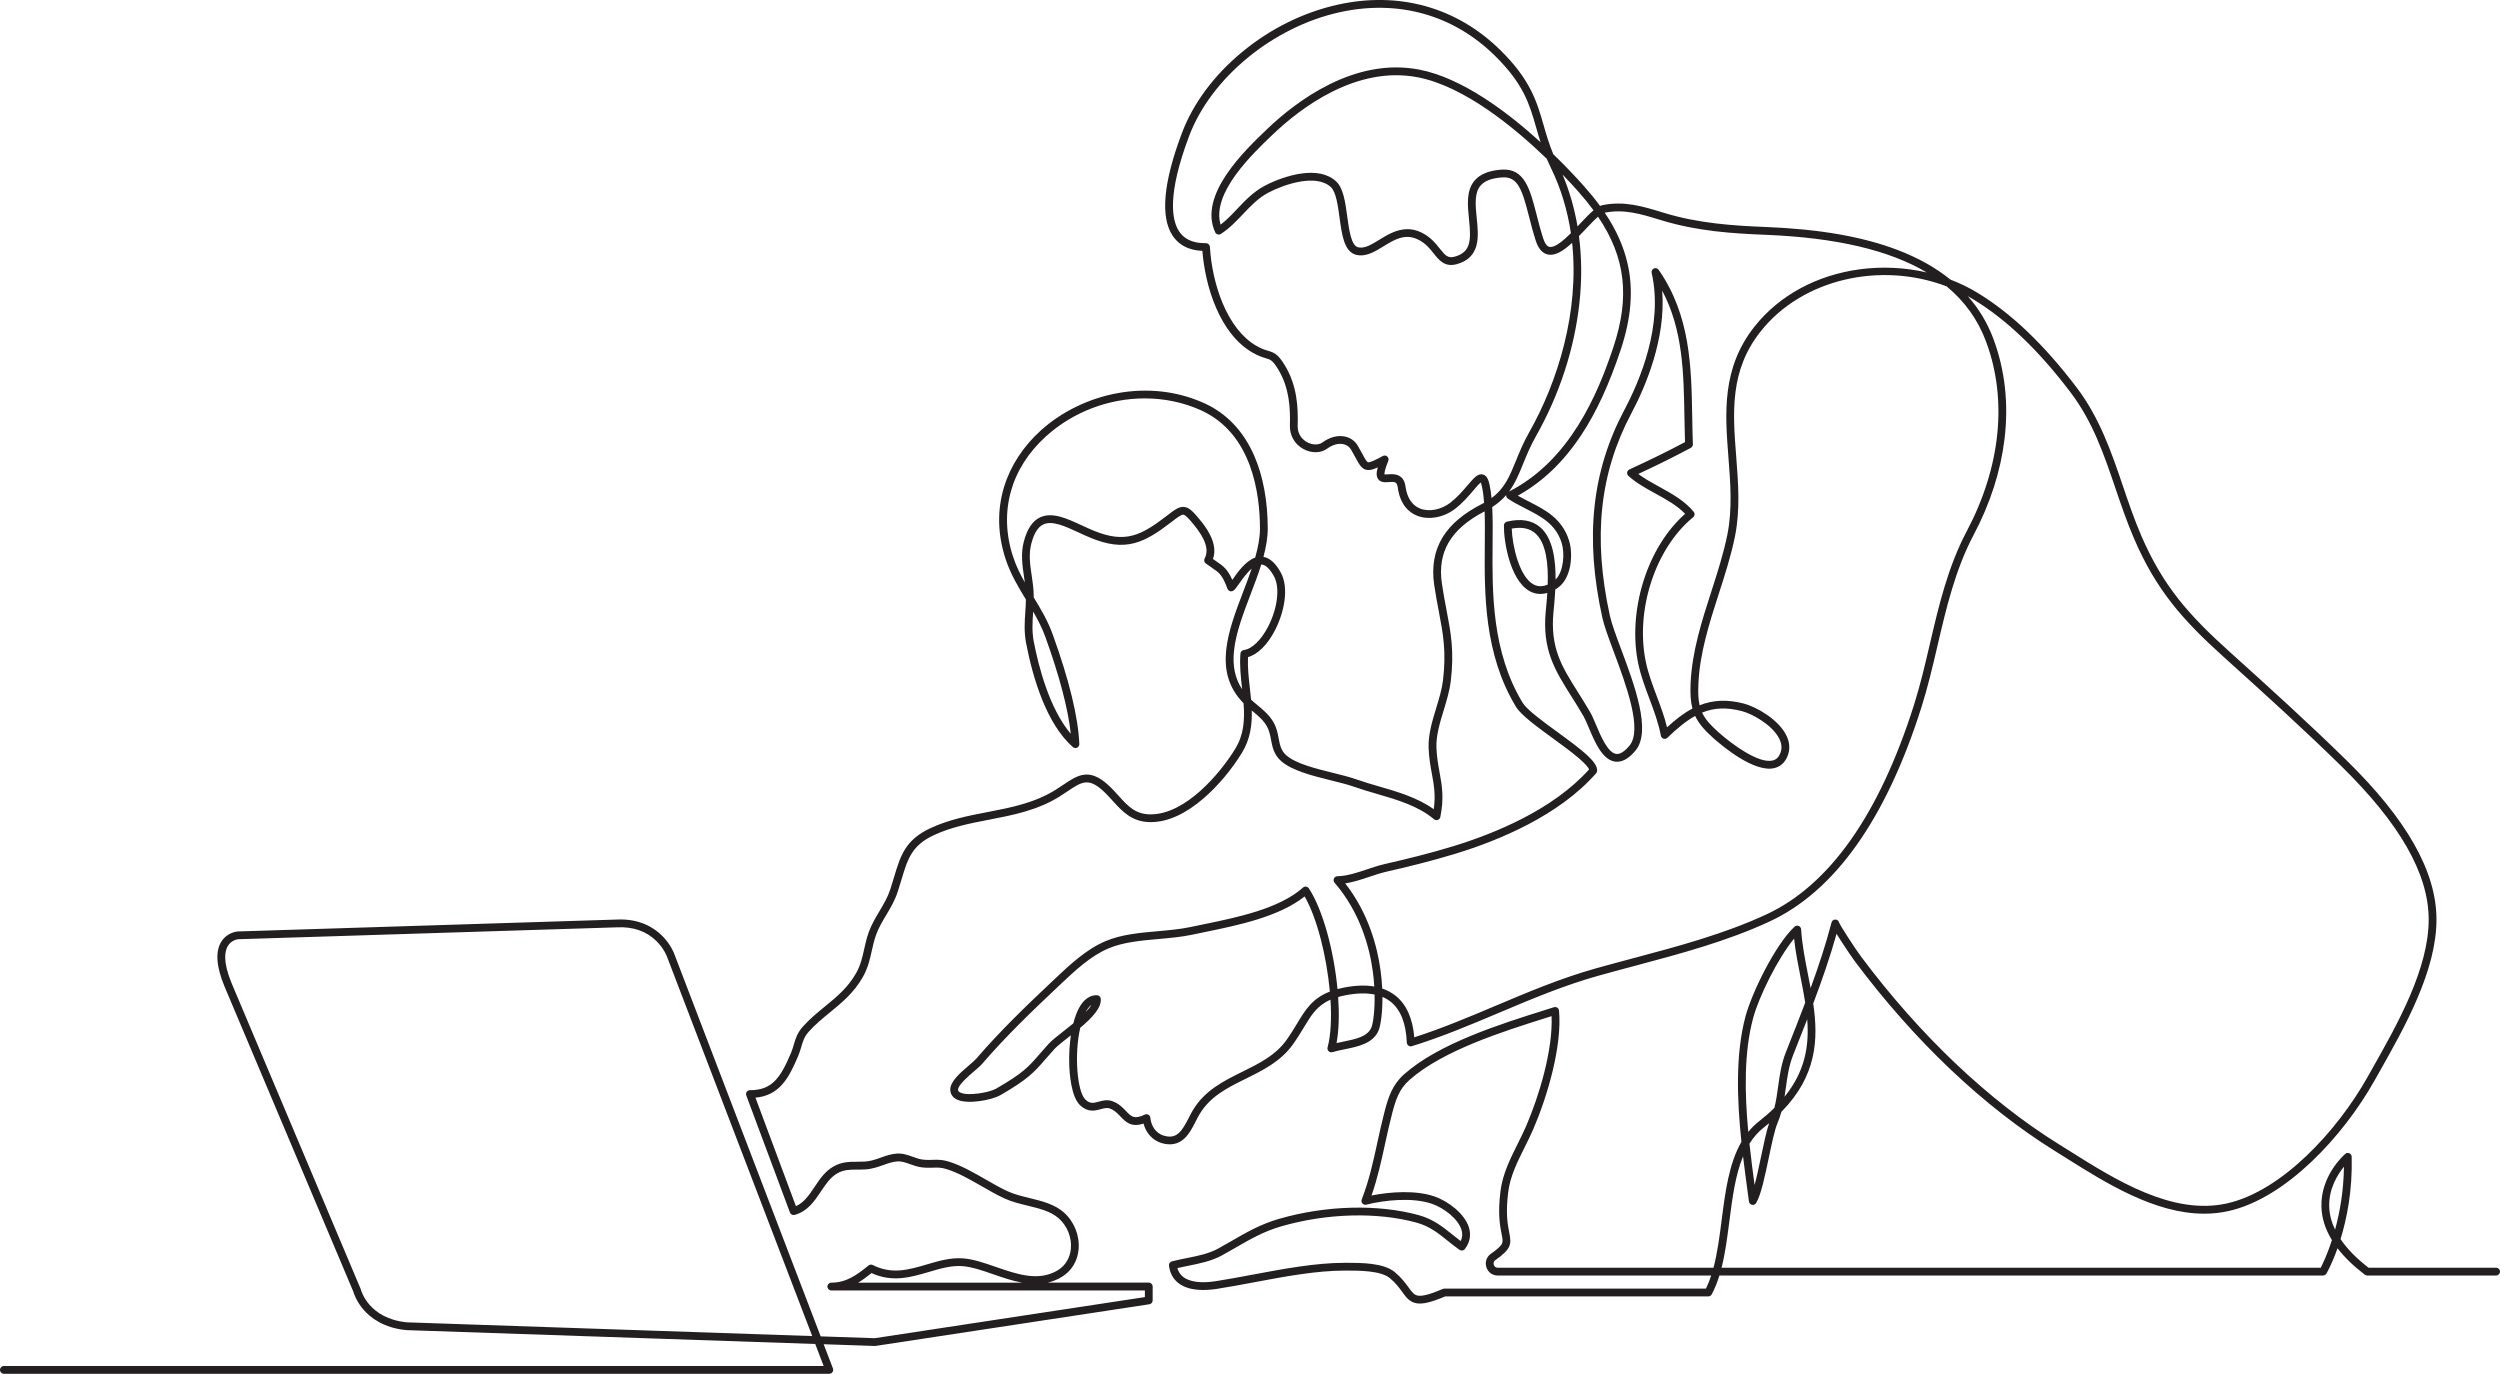
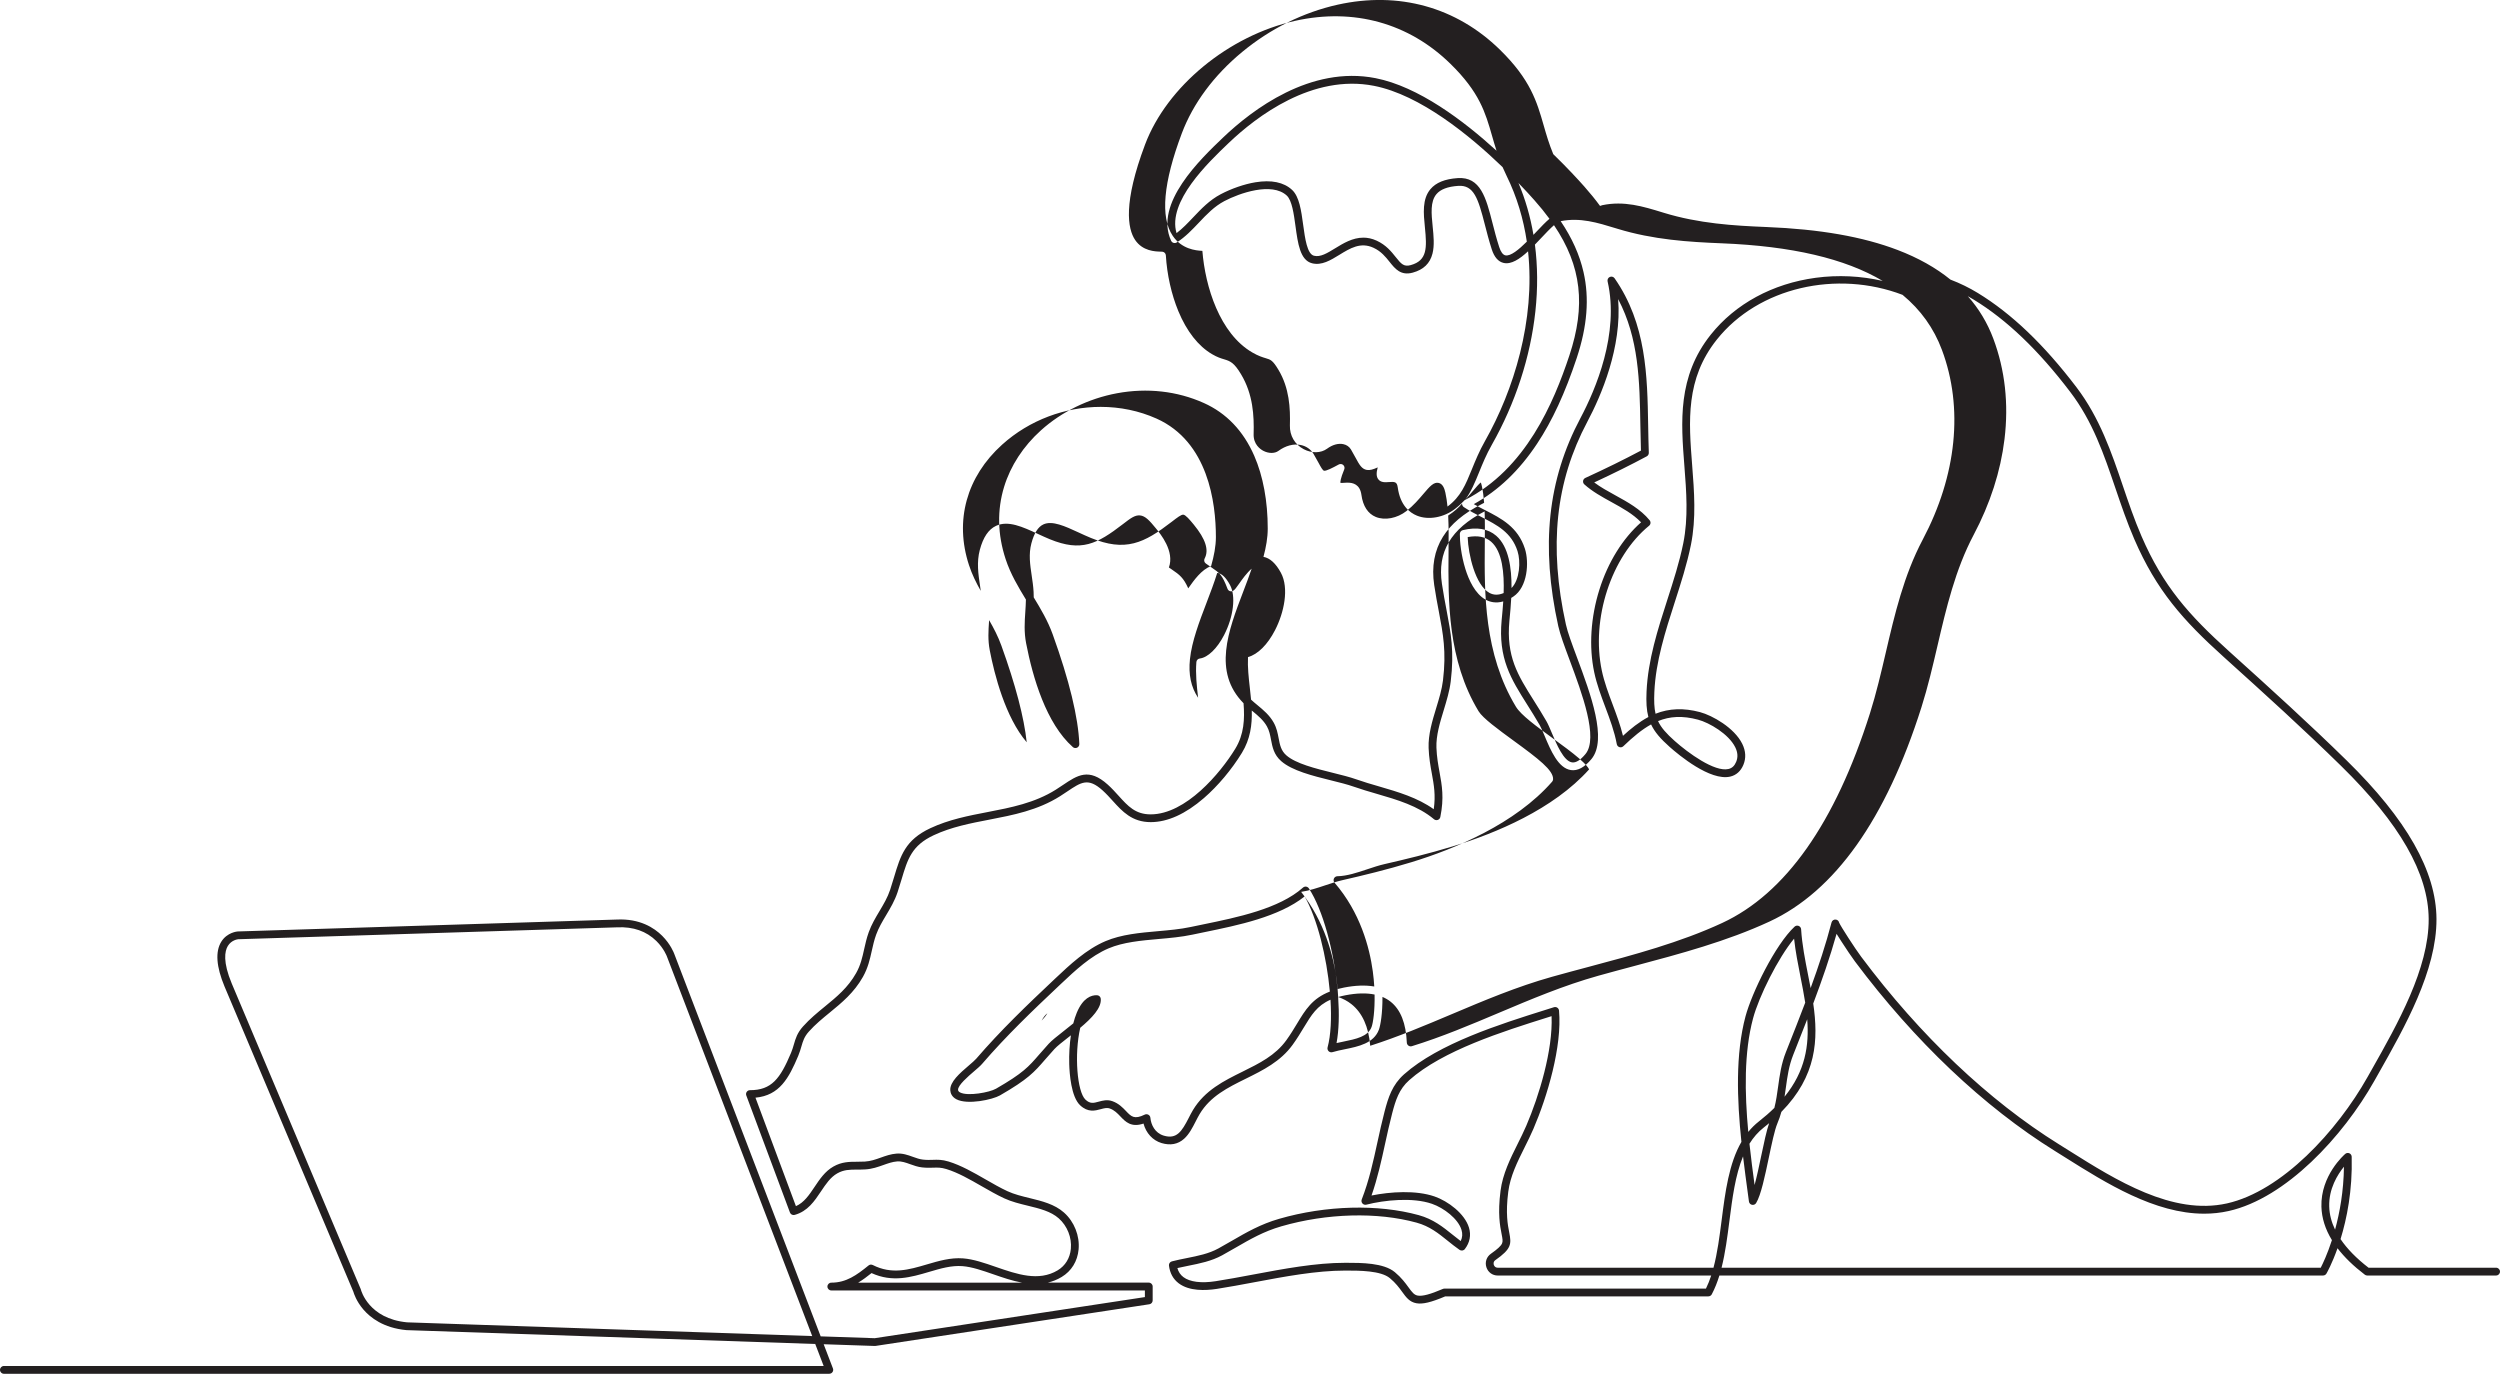
<svg xmlns="http://www.w3.org/2000/svg" id="Layer_2" data-name="Layer 2" viewBox="0 0 3846.66 2113.79">
  <defs>
    <style> .cls-1 { fill: #231f20; } </style>
  </defs>
  <g id="line_art" data-name="line art">
-     <path class="cls-1" d="m1276.06,2113.79H6c-3.31,0-6-2.69-6-6s2.69-6,6-6h1261.34l-12.96-33.85-628.82-21.32c-.12,0-.24-.01-.37-.02-35.12-3.34-55.38-19.16-66.2-31.85-10.69-12.54-14.5-24.5-15.24-27.12l-198.29-469.8c-12.71-30.51-14.38-53.65-4.98-68.83,9.03-14.57,24.71-15.77,25.38-15.82.07,0,.14,0,.21,0l583.13-18.32c35.21-1.66,57.34,12.69,69.69,25.03,12.92,12.92,18.01,26.24,18.55,27.7l225.31,588.62,83.18,2.82,415.67-63.25v-10.21h-482.48c-3.31,0-6-2.69-6-6s2.69-6,6-6c22.94,0,38.86-11.46,57.29-26.44,1.84-1.5,4.39-1.77,6.51-.69,29.39,14.95,55.57,7.23,83.28-.94,17.95-5.29,36.51-10.77,55.64-9.3,16.09,1.24,32.84,7.05,50.58,13.2,32.31,11.2,65.73,22.79,94.98,5.21,11.75-7.06,18.96-18.85,20.3-33.19,1.61-17.2-5.48-35.09-18.49-46.68-12.28-10.94-29.56-15.15-47.85-19.6-12.19-2.97-24.8-6.04-36.17-11.32-11.5-5.34-23.3-12.11-34.72-18.67-17.93-10.3-36.47-20.95-54.42-26.41-8.22-2.5-13.49-2.32-20.16-2.09-4.69.16-10.01.35-16.98-.4-6.71-.72-12.68-2.87-18.45-4.95-6.85-2.47-13.32-4.8-20.13-4.26-7.22.57-13.96,2.98-21.09,5.52-8.47,3.02-17.23,6.15-27.89,6.77-4.59.27-8.75.28-12.78.29-11.27.04-20.18.07-30.31,5.81-10.48,5.94-17.53,16.49-25,27.65-10.11,15.12-20.57,30.76-40.58,36.26-3,.82-6.13-.78-7.21-3.69l-67.17-180.13c-.69-1.84-.43-3.9.69-5.52,1.12-1.62,2.96-2.58,4.93-2.58,33.39,0,46.49-17.69,63.2-57.36,1.96-4.66,3.2-8.93,4.41-13.07,2.63-9.06,5.12-17.62,14-27.56,10.52-11.78,22.29-21.42,33.68-30.74,18.26-14.94,35.5-29.05,48.08-51.4,6.93-12.32,9.55-24.14,12.33-36.65,1.88-8.48,3.82-17.25,7.19-26.55,4.22-11.67,10.38-22.01,16.33-32.01,6.47-10.86,12.58-21.12,16.54-33.11,2.25-6.79,4.16-13.17,6-19.33,9.95-33.2,17.14-57.19,55.9-75.35,28.41-13.31,58.81-19.17,88.21-24.84,35.56-6.85,72.33-13.94,104.81-34.43,3.88-2.45,7.49-4.87,10.98-7.22,22.23-14.95,39.8-26.76,68.87-.58,6.2,5.58,11.52,11.46,16.67,17.16,14.48,16.01,25.93,28.66,49.38,28.66h.12c54.01-.1,107.16-63.49,130.05-100.93,13.58-22.21,14.65-45.6,12.75-70.08-47.61-48.31-23.62-111.11-.43-171.85,4.45-11.66,8.96-23.47,12.93-35.17-7.65,6.54-14.69,16.53-19.28,23.06-4.36,6.2-6.57,9.25-8.98,10.82-1.52.99-3.41,1.24-5.14.68-1.73-.56-3.11-1.88-3.75-3.58-8.21-21.71-12.34-24.51-24.58-32.83-2.58-1.75-5.51-3.74-8.85-6.16-2.44-1.76-3.19-5.05-1.77-7.7,6.92-12.89,1.46-29.91-16.69-52.03-6.49-7.91-12.6-15.03-16.15-15.35-3.21-.29-9.29,4.39-17.7,10.88-21.85,16.83-39.22,28.23-58.33,33.05-19.78,4.99-40.17,2.49-66.12-8.12-6.31-2.58-12.68-5.52-18.84-8.37-20.95-9.68-40.74-18.83-54.32-12.46-8.21,3.85-14.24,13.39-18.44,29.17-4.42,16.57-2.02,32.76.52,49.9,1.2,8.07,2.43,16.41,2.87,24.73.15,2.88.22,5.71.22,8.5,10.71,17.64,21.63,35.92,29.2,56.94,25.51,70.79,39.29,127.53,40.95,168.64.1,2.4-1.25,4.63-3.42,5.66-2.17,1.03-4.75.67-6.55-.93-40.91-36.19-61.68-106.86-71.9-159.78-3.32-17.21-2.28-32.8-1.27-47.87.42-6.31.85-12.76.96-19.36-11.66-19.2-23.64-39.08-31.25-62.3-12.45-38-13.23-75.4-2.3-111.14,9.9-32.37,29.5-62.44,56.7-86.93,31.87-28.71,73.42-48.96,116.99-57.04,46.33-8.59,92.5-3.42,133.51,14.95,34.83,15.6,60.97,42.97,77.71,81.36,13.57,31.14,20.74,69.83,20.72,111.91,0,14-2.59,28.63-6.59,43.51,9.98,1.79,19,10.01,26.84,24.48,12.92,23.86,4.79,61.54-9,88.29-11.58,22.46-26.52,37.25-41.63,41.46-.76,15.58,1.06,31.69,2.82,47.3.68,6.03,1.36,12.1,1.91,18.19,3.12,2.9,6.43,5.65,9.89,8.51,9.13,7.56,18.57,15.37,24.99,26.91,4.55,8.18,6.08,16.27,7.57,24.09,1.92,10.15,3.58,18.91,11.79,26.13,14.54,12.79,44.82,20.3,71.53,26.93,13.37,3.32,26,6.45,36.25,10.08,11.12,3.94,22.55,7.26,34.66,10.78,29.29,8.53,59.48,17.31,84.4,35.16,3.09-21.82.27-37.27-2.93-54.82-2.17-11.88-4.41-24.17-4.97-39.44-.75-20.63,5.59-41.44,11.72-61.57,4.47-14.68,8.7-28.54,10.36-42.24,5.39-44.45.2-71.71-6.37-106.24-2.38-12.52-4.85-25.47-7.11-40.63-4.23-28.29.29-53.28,13.43-74.27,12.21-19.5,31.67-35.92,59.5-50.19,1.34-.69,2.63-1.38,3.89-2.08-.71-9.45-1.82-18.15-3.55-26-.6-2.71-1.17-4.33-1.58-5.28-2.67,1.99-7.33,7.47-11.19,12-7.31,8.59-16.41,19.28-28.13,28.39-17.5,13.61-41.18,17.89-58.92,10.66-11.41-4.65-25.79-15.96-29.53-43.39-1.2-8.77-4.46-8.97-13.71-8.28-5.55.42-12.45.94-16.41-4.53-2.8-3.87-3.11-9.34-.71-18.07-7.18,3.33-12.16,4.68-16.72,3.91-7.92-1.33-11.62-8.19-17.23-18.57-2.01-3.72-4.28-7.93-7.19-12.84-2.57-4.34-6.69-7.2-11.91-8.27-7.69-1.58-16.52.92-24.86,7.02-9.5,6.95-23.59,7.26-35.9.79-13.79-7.25-21.76-20.94-21.31-36.63.75-26.55-.76-57.48-17.67-85.63-8.76-14.58-11.88-15.51-19.41-17.75-4.8-1.43-11.38-3.38-20.85-8.9-50.03-29.13-72.39-101.1-76.74-156.28-10.81-.47-32.04-2.98-45.62-23.16-19.3-28.67-14.59-81.73,13.99-157.7,17.29-45.97,49.37-89.23,92.75-125.09,43.5-35.96,94.38-61.15,147.15-72.86,93.95-20.84,182.57,3.77,249.54,69.28,47.11,46.08,56.9,80.15,67.26,116.22,4.06,14.14,8.23,28.64,14.83,44.5,21.5,20.84,38.22,39.04,47.84,49.9,8.94,10.09,16.97,19.99,24.12,29.77,1.23-.53,2.43-.93,3.6-1.17,33.61-6.93,62.3,1.86,92.66,11.17l1.92.59c53.82,16.49,107.32,19.83,157.5,21.84,82.36,3.3,148.51,14.87,202.22,35.37,31.62,12.07,58.75,27.29,81.27,45.57,14.76,5.62,28.88,12.5,42.07,20.56,52.12,31.85,101.76,79.28,151.76,144.99,35.87,47.14,53.98,100.42,71.49,151.95,8.65,25.45,17.59,51.76,28.6,77.2,33.23,76.8,72.93,121.46,134.57,177.01,65.12,58.69,123.68,111.84,180.9,167.91,92.78,90.92,138.06,170.78,138.43,244.17.4,79.29-48.99,166.62-88.67,236.79-2.38,4.21-4.72,8.35-7.01,12.41-48.06,85.35-135.96,180.33-224,200.12-12.57,2.82-25.17,4.11-37.74,4.11-76.11,0-151.19-47.19-213.26-86.2-5.59-3.51-11.09-6.97-16.48-10.32-109.51-68.12-215.89-168.97-307.64-291.65-4.49-6-13.24-18.92-21.28-31.42-2.82-4.38-5.12-8.01-6.98-11.03-9.99,35.74-22.5,71.64-35.89,107.23,8.07,55.26,5.48,111.4-49.03,166.77-1.61,5.84-3.59,11.72-6.11,17.66-4.23,9.97-8.78,31.65-13.18,52.61-5.97,28.47-12.15,57.9-19.53,69.96-1.33,2.17-3.87,3.26-6.36,2.74-2.48-.52-4.37-2.55-4.71-5.07-.56-4.19-1.14-8.43-1.72-12.71-2.45-18.1-5.04-37.14-7.36-56.72-11.96,29.05-16.51,64.49-20.96,99.19-3.13,24.37-6.32,49.26-12.1,72.1h921.94c3.08-5.99,10.16-20.74,17.21-42.46-10.25-16.75-15.66-33.9-16.17-51.35-1.4-48.12,35.12-79.99,36.68-81.33,1.76-1.51,4.23-1.87,6.34-.93,2.12.94,3.5,3.01,3.56,5.33,1.34,52.11-7.54,95.58-17.15,126.72,10.06,14.93,24.43,29.63,43.07,44.01h196.27c3.31,0,6,2.69,6,6s-2.69,6-6,6h-198.31c-1.31,0-2.59-.43-3.63-1.22-17.39-13.23-31.42-26.83-42.06-40.72-8.46,23.85-16.29,37.67-17.02,38.94-1.07,1.86-3.05,3-5.2,3h-928.88c-3.16,10.26-6.97,19.99-11.7,28.92-1.04,1.96-3.08,3.19-5.3,3.19h-404.83c-21.78,9.23-34.68,12.3-44.35,10.58-10.56-1.88-15.8-9.1-21.87-17.46-4.64-6.38-9.89-13.62-19-21.2-13.91-11.58-46.92-11.59-66.65-11.6h-2.02c-.11,0-.21,0-.32,0-44,0-92.48,9.1-139.37,17.91-20.1,3.77-39.09,7.34-57.83,10.25-17.89,2.78-42.58,3.55-58.65-8.56-8.49-6.4-13.54-15.55-15.02-27.21-.38-2.99,1.52-5.79,4.44-6.56,7.61-1.99,15.44-3.55,23.01-5.06,17.41-3.48,33.85-6.76,48.6-14.84,7.13-3.91,14.01-7.89,20.67-11.74,22.77-13.17,44.28-25.61,72.88-33.87,71.88-20.76,152.11-22.88,214.62-5.67,22.45,6.18,37.5,18.3,52.04,30.01,4.08,3.29,8.26,6.66,12.62,9.9,2.68-5.45,3.08-11.12,1.24-17.21-5.15-17.06-27.15-33.79-45.45-40.11-29.9-10.32-73.1-5.74-101,1.33-2.18.55-4.48-.16-5.97-1.84-1.49-1.68-1.91-4.05-1.1-6.15,11.34-29.21,17.6-57.94,24.22-88.36,3.34-15.33,6.79-31.19,10.96-47.11,5.68-21.73,11.85-41.02,29.89-57.06,53.45-47.55,147.97-77.28,216.98-98.98,4.69-1.48,9.27-2.92,13.72-4.33,1.73-.55,3.62-.28,5.13.72,1.51,1.01,2.49,2.64,2.65,4.45,4.99,55.07-18.09,132.43-39.38,181.95-4.16,9.68-8.94,19.27-13.56,28.54-11.37,22.82-22.11,44.37-25.17,68.33-4.26,33.29-.8,50.87,1.49,62.5,3.55,18.05,3.52,25.18-21.29,42.64-3.59,2.52-2.78,6.16-2.44,7.22.33,1.05,1.75,4.47,6.11,4.47h331.92c6.1-22.96,9.38-48.57,12.6-73.63,5.49-42.78,11.12-86.63,30.37-119.97-6.82-65.43-9.3-134.82,6.29-193.13,9.69-36.23,45.65-110.14,75.47-138,1.7-1.58,4.16-2.05,6.32-1.19,2.16.86,3.63,2.89,3.77,5.2,1.45,23.45,6.18,47.38,10.76,70.53,1.31,6.63,2.63,13.27,3.87,19.94,12.28-33.67,23.47-67.49,32.19-101.01.79-3.04,3.79-4.96,6.88-4.39,2.49.45,4.36,2.4,4.82,4.77,2.38,5.58,24.62,40.01,33.88,52.38,90.87,121.5,196.11,221.31,304.37,288.65,5.41,3.36,10.92,6.83,16.53,10.35,70.45,44.28,158.13,99.38,241.99,80.54,84.44-18.97,169.42-111.25,216.17-194.29,2.29-4.07,4.63-8.21,7.02-12.43,38.98-68.93,87.5-154.72,87.12-230.82-.35-70.02-44.46-147.1-134.83-235.66-57.05-55.9-115.51-108.96-180.53-167.57-62.89-56.69-103.44-102.35-137.55-181.16-11.2-25.88-20.22-52.43-28.95-78.1-18-52.95-35-102.96-69.68-148.55-49.07-64.5-97.64-110.95-148.46-142.01-3.01-1.84-6.05-3.61-9.13-5.32,17.05,19.25,30.16,41.06,39.25,65.34,18.03,48.17,23.82,100.18,17.22,154.58-6.02,49.61-21.99,99.17-47.45,147.3-28.35,53.58-42.21,112.95-55.61,170.37-7.33,31.42-14.91,63.91-24.78,95.02-54.54,172.07-133.18,282.97-233.73,329.61-65.64,30.45-137.65,49.64-207.29,68.2-18.52,4.93-37.67,10.04-56.18,15.22-53.27,14.93-103.91,36.33-152.88,57.02-43.23,18.27-87.92,37.16-133.96,51.35-1.78.55-3.71.24-5.23-.84-1.52-1.08-2.45-2.8-2.53-4.66-1.19-29.63-9.58-50.81-24.94-62.95-3.76-2.97-7.93-5.42-12.53-7.35.16,25.55-3.04,43.74-5.45,50.27-7.79,21.13-31.55,25.98-52.52,30.26-6.76,1.38-13.14,2.68-18.95,4.44-2.09.63-4.35.08-5.91-1.44-1.56-1.52-2.18-3.76-1.62-5.87,5.04-18.73,6.26-44.85,4.48-73.36-20.76,9.11-29.47,23.54-41.24,43.04-4.76,7.89-10.16,16.83-16.94,26.22-18.66,25.87-45.75,39.25-71.95,52.19-28.12,13.89-54.69,27.01-71.17,54.42-2.09,3.48-4.06,7.34-6.15,11.43-4.94,9.68-10.06,19.7-17.82,26.67-9.4,8.45-21.08,10.66-34.71,6.59-13.62-4.07-23.92-15.46-27.7-30.01-18.98,6.47-27.75-2.73-35.59-10.96-4.73-4.97-9.2-9.66-16.3-12.2-4.39-1.57-8.8-.36-13.92,1.04-8.73,2.39-19.6,5.36-31.69-5.95-13.92-13.02-16.39-48.71-16.81-63.45-.43-15.29.49-30.46,2.57-44.25-1.38,1.08-2.75,2.16-4.11,3.23-8.84,6.94-17.2,13.5-21.22,17.89-5.67,6.18-10.27,11.5-14.34,16.2-16.81,19.42-26.07,30.12-69.52,55.16-11.17,6.44-49.91,14.97-66.98,5.94-7.21-3.82-9.09-9.54-9.4-13.66-.97-13.07,14.74-26.52,28.6-38.39,4.66-3.99,9.06-7.76,11.27-10.32,37.72-43.74,77.1-81.5,120.96-122.83l.79-.74c22.26-20.97,47.49-44.75,77.27-57.39,24.35-10.34,52.92-12.86,80.54-15.3,16.99-1.5,34.55-3.05,50.37-6.43,6.24-1.34,12.67-2.66,19.48-4.05,52.06-10.69,116.85-24,153.42-56.6,1.3-1.16,3.05-1.7,4.78-1.47,1.73.23,3.28,1.2,4.23,2.66,21.96,33.52,38.57,96.89,44.09,154.93,3.11-.83,6.39-1.59,9.87-2.27,17.53-3.44,33.13-3.99,46.7-1.66-.44-7.42-1.17-15.24-2.27-23.32-5.04-37-19.35-90.7-58.87-136.42-1.52-1.76-1.89-4.25-.94-6.37s3.04-3.51,5.37-3.55c14.61-.25,30.38-5.52,45.64-10.62,8.89-2.97,18.08-6.04,26.92-8.07,31.14-7.13,68.05-15.97,105.64-27.49,65.07-19.93,153.81-56.56,209.05-118.19-.96-2.27-4.26-7.31-15.41-16.94-10.79-9.32-25.65-20.16-40.02-30.64-25.38-18.52-49.36-36.01-57.11-48.82-49.42-81.65-48.6-174.97-47.94-249.96.16-18.3.31-35.31-.27-50.69-52.14,27-73.01,62.47-65.67,111.56,2.23,14.92,4.67,27.75,7.04,40.16,6.77,35.55,12.11,63.63,6.49,109.93-1.79,14.74-6.37,29.76-10.79,44.29-5.85,19.18-11.89,39.02-11.21,57.64.53,14.4,2.69,26.26,4.78,37.72,3.72,20.37,7.23,39.6,1.2,69.03-.42,2.07-1.91,3.77-3.91,4.46-2,.7-4.22.28-5.83-1.08-24.35-20.53-56.75-29.96-88.08-39.08-11.73-3.41-23.86-6.94-35.31-10.99-9.71-3.44-22.06-6.5-35.14-9.75-28.04-6.96-59.82-14.85-76.56-29.57-11.3-9.94-13.51-21.62-15.65-32.91-1.36-7.2-2.65-14-6.26-20.48-5.33-9.57-13.5-16.34-22.16-23.5-.4-.33-.8-.66-1.2-.99.62,21.96-2.22,43.94-15.13,65.06-15.7,25.69-37,51.05-58.43,69.6-28.38,24.56-55.92,37.03-81.84,37.08h-.13c-28.78,0-43.77-16.57-58.28-32.6-4.95-5.47-10.06-11.12-15.8-16.29-22.12-19.91-32.82-12.71-54.15,1.62-3.56,2.39-7.24,4.87-11.27,7.41-34.4,21.69-72.29,29-108.94,36.06-28.68,5.53-58.33,11.24-85.39,23.92-33.89,15.88-40.1,36.58-49.49,67.92-1.87,6.24-3.81,12.69-6.11,19.65-4.38,13.23-11.11,24.54-17.63,35.48-5.93,9.95-11.53,19.36-15.36,29.95-3.1,8.57-4.96,16.96-6.76,25.06-2.84,12.82-5.78,26.07-13.59,39.94-13.69,24.32-32.63,39.82-50.94,54.8-11.03,9.03-22.44,18.36-32.33,29.44-7.07,7.92-8.99,14.54-11.43,22.92-1.24,4.26-2.64,9.09-4.87,14.38-14.4,34.16-28.65,60.84-65.76,64.31l62.23,166.9c12.57-5.52,20.39-17.22,28.62-29.53,7.92-11.84,16.1-24.08,29.05-31.42,12.87-7.29,24.2-7.33,36.19-7.37,3.87-.01,7.87-.03,12.13-.27,8.95-.52,16.52-3.23,24.55-6.09,7.55-2.7,15.36-5.49,24.17-6.18,9.38-.74,17.39,2.14,25.14,4.94,5.34,1.92,10.38,3.74,15.66,4.31,6.12.66,10.78.5,15.28.34,7.17-.25,13.94-.48,24.07,2.6,19.25,5.86,38.39,16.85,56.9,27.49,11.71,6.72,22.77,13.08,33.79,18.19,10.3,4.78,22.33,7.71,33.96,10.55,18.91,4.61,38.47,9.37,52.99,22.3,15.81,14.08,24.41,35.83,22.45,56.76-1.7,18.23-10.96,33.28-26.07,42.35-7.01,4.21-14.17,7-21.41,8.68h155.45c3.31,0,6,2.69,6,6v21.37c0,2.97-2.17,5.49-5.1,5.93l-421.32,64.11c-.37.06-.73.08-1.11.06l-78.68-2.67,14.27,37.27c.71,1.85.46,3.92-.66,5.55-1.12,1.63-2.97,2.6-4.94,2.6Zm-649.9-79.16l623.57,21.14-223.51-583.92s-.04-.1-.05-.15c-.04-.1-4.47-12.2-16.12-23.69-15.43-15.22-35.74-22.34-60.36-21.17l-583.08,18.32c-.94.09-10.49,1.25-16.01,10.31-4.9,8.06-7.85,24.61,5.94,57.71l198.44,470.14c.12.28.22.58.29.88.47,1.8,12.21,44.74,70.9,50.42Zm1443.37-91.6h2.34c22.73,0,57.08.02,74.32,14.38,10.26,8.54,16.23,16.76,21.03,23.37,5.72,7.88,8.72,11.71,14.27,12.7,7.14,1.27,19.06-1.9,38.66-10.28.75-.32,1.55-.48,2.36-.48h402.38c3.1-6.29,5.76-13.04,8.08-20.11h-328.38c-8.19,0-15.08-5.04-17.55-12.85-2.48-7.82.26-15.93,6.98-20.65,10.33-7.27,15.45-12.02,17.13-15.89,1.44-3.3.82-6.87-.71-14.62-2.44-12.39-6.13-31.12-1.62-66.35,3.33-25.96,15.02-49.45,26.33-72.15,4.54-9.12,9.25-18.56,13.27-27.93,19.77-45.99,41.16-116.4,38.94-168.65-2.12.67-4.28,1.35-6.45,2.03-67.98,21.38-161.07,50.66-212.61,96.5-15.55,13.84-20.89,30.62-26.25,51.13-4.1,15.69-7.53,31.42-10.84,46.63-5.69,26.11-11.55,53-20.9,79.68,29.1-5.88,68.31-8.44,96.94,1.44,20.86,7.2,46.52,26.46,53.02,47.99,3.49,11.57,1.31,22.95-6.29,32.91-1.95,2.55-5.56,3.11-8.19,1.29-6.58-4.57-12.59-9.41-18.4-14.08-14.22-11.45-27.65-22.27-47.7-27.79-60.46-16.65-138.25-14.55-208.1,5.63-27.19,7.85-48.09,19.94-70.21,32.73-6.71,3.88-13.66,7.9-20.91,11.87-16.37,8.97-34.49,12.59-52.02,16.09-5.57,1.11-11.28,2.25-16.86,3.56,1.63,5.87,4.7,10.45,9.3,13.92,9.93,7.48,27.54,9.71,49.59,6.28,18.56-2.88,37.46-6.43,57.46-10.19,47.43-8.9,96.47-18.11,141.58-18.11Zm-749.11,30.53h252.16c-15.09-2.77-29.99-7.94-44.1-12.83-16.98-5.89-33.02-11.45-47.57-12.57-16.93-1.31-33.64,3.62-51.32,8.84-27.74,8.18-56.39,16.63-88.59,1.84-6.81,5.46-13.53,10.51-20.58,14.73Zm2286.15-178.43c-9.87,12.18-23.52,34.11-22.68,61.45.37,11.9,3.38,23.72,9,35.42,7.11-25.86,13.18-58.82,13.68-96.87Zm-914.73-35.33c2.34,21.83,5.14,43.2,7.88,63.51,3.55-13.08,6.99-29.46,10.18-44.66,4.17-19.85,8.13-38.73,12.22-50.49-2.67,2.24-5.42,4.47-8.27,6.7-8.87,6.94-16.08,15.38-22.01,24.94Zm-927.74-45.37c1.02,0,2.04.26,2.95.78,1.71.97,2.84,2.72,3.02,4.68.97,10.6,6.87,23.37,20.55,27.46,19.84,5.93,27.74-6.33,38.41-27.22,2.09-4.09,4.25-8.32,6.56-12.16,18.3-30.43,47.7-44.95,76.14-59,26.03-12.86,50.62-25,67.53-48.45,6.49-8.99,11.52-17.34,16.39-25.41,12.84-21.27,23.49-38.92,50.55-49.41-4.85-53.61-19.49-112.84-38.81-146.38-39.51,31.4-102.48,44.32-153.53,54.81-6.79,1.39-13.19,2.71-19.39,4.03-16.54,3.54-34.48,5.12-51.82,6.65-26.69,2.36-54.29,4.79-76.9,14.39-27.81,11.8-51.15,33.8-73.73,55.07l-.79.75c-43.62,41.09-82.76,78.63-120.1,121.93-2.8,3.25-7.32,7.12-12.55,11.59-8.72,7.47-24.95,21.38-24.44,28.39.09,1.2.52,2.6,3.05,3.94,11.79,6.25,45.41.02,55.37-5.73,41.69-24.04,49.96-33.59,66.44-52.62,4.12-4.76,8.79-10.15,14.57-16.46,4.69-5.12,13.02-11.65,22.66-19.22,4.52-3.55,9.83-7.72,15.2-12.16,1.53-5.97,3.32-11.47,5.35-16.34,9.53-22.92,22.21-27.34,31.18-27.02,3,.11,5.46,2.42,5.76,5.42,1.37,14.06-13.72,29.72-31.6,44.72-9.37,40.96-4.78,98.5,8.07,110.52,7.2,6.73,12.42,5.3,20.32,3.14,6.18-1.69,13.18-3.6,21.13-.76,9.78,3.5,15.97,10,20.94,15.22,8.16,8.57,12.66,13.29,28.89,5.43.83-.4,1.72-.6,2.62-.6Zm996.41-270.18c-24.61,29.67-54.07,88.76-63.15,122.73-14,52.35-12.92,114.58-7.35,174.63,4.81-5.92,10.25-11.36,16.44-16.2,8.84-6.92,16.72-13.84,23.72-20.75,2.77-10.91,4.27-21.81,5.83-33.11,2.35-17.05,4.78-34.68,11.98-52.85l1.84-4.65c9.33-23.54,18.77-47.37,27.82-71.33-2.04-13.21-4.67-26.53-7.33-39.98-3.78-19.13-7.67-38.79-9.8-58.5Zm20.19,124.07c-6.51,16.83-13.15,33.56-19.72,50.15l-1.84,4.65c-6.66,16.82-8.89,32.97-11.25,50.07-.65,4.72-1.31,9.49-2.07,14.29,31.97-39.38,38.02-78.84,34.88-119.15Zm-721.71-34.26c1.83,26.47,1.19,51.25-2.49,70.86,3.41-.78,6.87-1.48,10.28-2.18,19.63-4,38.18-7.79,43.65-22.65,2.39-6.47,5.08-25.15,4.61-49.84-12.65-2.62-27.64-2.25-44.87,1.13-4.02.79-7.74,1.68-11.18,2.67Zm67.79-13.05c7.57,2.55,14.35,6.18,20.33,10.9,16.79,13.26,26.53,34.8,29.01,64.11,42.92-13.73,84.88-31.47,125.54-48.65,49.31-20.84,100.31-42.39,154.31-57.52,18.58-5.21,37.77-10.32,56.33-15.27,69.14-18.42,140.64-37.48,205.33-67.49,97.37-45.17,173.86-153.63,227.34-322.35,9.72-30.68,17.25-62.93,24.53-94.13,13.57-58.16,27.61-118.31,56.68-173.26,52.47-99.16,62.98-202.89,29.61-292.06-12.49-33.38-32.61-61.57-60.58-84.68-100.93-38.52-221.5-11.84-285.76,68.82-48.32,60.65-43.29,125.18-37.97,193.49,3.12,40.04,6.35,81.43-1.9,122.29-5.99,29.69-15.61,59.52-24.9,88.37-14.39,44.65-29.26,90.83-31.38,138.13-.62,13.83-.26,24.39,1.83,33.43,21.05-8.34,43.47-9.14,68.44-2.48,19.01,5.08,52.82,24.09,64.99,48.79,5.46,11.08,6.04,21.97,1.72,32.36-4.04,9.71-11.06,15.96-20.31,18.08-30.8,7.06-79.16-33.29-93.26-45.82-13.93-12.39-22.96-22.79-28.44-34.47-14.03,7.73-27.72,19.14-42.72,33.55-1.59,1.53-3.9,2.06-6,1.38-2.1-.68-3.66-2.46-4.06-4.64-3.49-19.23-10.63-38.25-17.53-56.65-6.52-17.37-13.26-35.33-17.19-53.92-8.31-39.28-5.45-84.53,8.05-127.43,13.22-42.03,35.85-78.44,64.04-103.27-12.32-12.89-29.1-22.11-45.37-31.06-14.58-8.02-29.66-16.3-41.91-27.32-1.5-1.35-2.23-3.37-1.92-5.37.3-2,1.59-3.71,3.43-4.55,31.57-14.47,59.61-28.26,85.58-42.08-.43-12.83-.65-25.78-.87-38.34-1.18-68.78-2.3-134.21-34.21-194.77,5.89,74.43-26.01,148.45-47.38,188.69-49.04,92.36-59.54,191.47-33.02,311.91,2.68,12.18,9.38,30.16,17.14,50.97,20.96,56.22,47.03,126.19,22.2,156.13-10.64,12.82-21.28,18.54-31.62,17-19.61-2.92-31.13-30.36-40.38-52.41-2.79-6.64-5.42-12.91-7.65-16.79-6.49-11.29-12.88-21.43-19.07-31.24-25.15-39.88-45.01-71.37-39.45-130.5l.34-3.56c.69-7.22,1.5-15.8,2.09-25.03-11.62,3.33-20.74.78-27-2.63-16.49-9.01-26.09-30.65-31.25-47.21-6.55-21.08-8.68-42.31-8.51-54.09.04-2.74,1.93-5.11,4.6-5.75,21.51-5.15,38.8-2.22,51.38,8.71,19.31,16.78,23.73,49.63,23.53,80.37,12.75-12.89,14.29-40.96,9.23-56.74-9.25-28.85-31.64-40.3-55.34-52.43-9.09-4.65-18.48-9.46-27.31-15.34-1.78-1.19-2.79-3.23-2.66-5.36,0-.01,0-.03,0-.04-5.71,6.58-12.63,12.73-21.4,18.37.91,17.28.74,36.56.56,57.47-.65,73.47-1.45,164.91,46.21,243.64,6.51,10.75,30.61,28.34,53.92,45.34,38.17,27.84,61.52,45.61,60.73,59.46-.08,1.34-.6,2.61-1.48,3.61-56.95,65.03-149.13,103.25-216.43,123.87-37.95,11.62-75.12,20.53-106.47,27.71-8.27,1.89-16.79,4.74-25.8,7.75-12.29,4.11-24.89,8.32-37.47,10.21,35.92,45.85,49.42,97.5,54.36,133.75,1.35,9.9,2.17,19.27,2.6,27.99Zm-447.39,25.04c-3.6,2.63-6.55,6.86-8.89,11.3,3.76-3.96,6.89-7.8,8.89-11.3Zm1150.53-124.58s0,.02,0,.03c0,0,0-.02,0-.03Zm0-.03s0,0,0,0c0,0,0,0,0,0Zm-210.94-324.99c4.77,10.2,12.83,19.21,25.69,30.65,20.59,18.31,61.16,48,82.61,43.09,5.53-1.27,9.31-4.76,11.9-10.99,2.97-7.15,2.52-14.5-1.4-22.45-10.07-20.44-39.76-37.81-57.32-42.5-23.95-6.4-43.33-5.2-61.48,2.2Zm-225.89-189.53c-.58,11.72-1.62,22.63-2.47,31.58l-.34,3.55c-5.17,55.06,12.79,83.54,37.66,122.97,6.25,9.91,12.71,20.16,19.32,31.66,2.6,4.52,5.24,10.82,8.31,18.12,7.23,17.23,18.16,43.27,31.09,45.19,5.91.88,12.85-3.43,20.62-12.8,20.4-24.59-5.38-93.76-24.21-144.28-7.91-21.24-14.75-39.58-17.61-52.58-27.16-123.38-16.31-225.1,34.14-320.12,23.46-44.17,60.07-130.24,41.75-210.32-.64-2.8.79-5.66,3.42-6.83,2.63-1.16,5.71-.3,7.35,2.06,48.99,70.46,50.35,149.83,51.66,226.59.24,13.73.48,27.92.99,41.85.08,2.29-1.14,4.43-3.16,5.51-24.72,13.25-51.25,26.43-80.84,40.16,9.71,7.31,20.84,13.43,32.47,19.82,19.07,10.48,38.79,21.32,52.79,38.37,1.01,1.23,1.49,2.82,1.33,4.4-.16,1.59-.94,3.04-2.18,4.05-58.26,47.57-89.52,143.42-72.7,222.95,3.74,17.7,10.32,35.23,16.69,52.18,5.85,15.58,11.86,31.6,15.85,48.11,11.88-10.92,24.73-21.35,39.09-28.92-2.87-10.75-3.54-23.12-2.82-39.04,2.19-48.91,17.32-95.86,31.95-141.27,9.19-28.53,18.7-58.04,24.56-87.07,7.92-39.22,4.76-79.77,1.7-118.98-5.27-67.62-10.72-137.55,40.54-201.9,37.86-47.53,95.2-78.63,161.45-87.57,34.49-4.65,69.78-2.87,103.15,4.83-57.99-34.48-140.12-53.59-247.54-57.89-50.96-2.04-105.34-5.45-160.53-22.36l-1.92-.59c-29.71-9.11-55.42-16.99-85.49-11.14,17.63,26.17,29.03,51.71,35.12,78.27,9.22,40.17,5.81,83.46-10.42,132.33-17.83,53.68-37.76,96.76-60.92,131.71-27.45,41.42-59.41,71.97-97.45,93.1,5.71,3.28,11.6,6.3,17.37,9.25,24.84,12.71,50.54,25.85,61.3,59.45,6.67,20.81,4.15,58.99-17.85,73.57-1.1.73-2.18,1.4-3.24,2.03Zm-803.38,34.18c-.03.52-.07,1.04-.1,1.56-1,14.97-1.95,29.11,1.08,44.79,7.29,37.76,23.97,102.98,56.88,141.6-4.08-38.23-17.17-88.19-39.03-148.85-5.01-13.91-11.7-26.77-18.83-39.1Zm350.99-72.62c-4.75,15.3-10.65,30.76-16.47,45.99-11.12,29.11-22.61,59.21-25.49,86.71-2.47,23.61,1.54,42.86,12.54,59.37-.03-.28-.06-.56-.09-.84-1.99-17.69-4.05-35.97-2.56-54.1.23-2.83,2.42-5.12,5.25-5.46,12.38-1.52,26.71-15.34,37.38-36.05,14.6-28.33,18.35-60.03,9.12-77.08-6.42-11.85-13.04-18.08-19.68-18.54Zm385.37-55.14c.89,26.94,11.8,74,33.46,85.84,6.58,3.6,13.79,3.7,21.88.27.98-30.3-1.82-63.85-19.27-79.02-8.76-7.62-20.59-9.95-36.06-7.09Zm-564.64-200.35c-54.51,0-109.5,20.1-151.65,58.07-54.85,49.41-73.45,116.99-51.02,185.43,4.67,14.26,11.01,27.05,18.11,39.59-.38-2.74-.79-5.51-1.2-8.34-2.61-17.59-5.3-35.78-.25-54.75,5.17-19.41,13.33-31.49,24.94-36.94,18.64-8.75,40.89,1.54,64.45,12.43,6.04,2.79,12.28,5.68,18.34,8.16,48.48,19.81,72.61,7.47,112.58-23.33,11.37-8.76,18.22-14.04,26.12-13.32,8.25.76,14.7,7.95,24.33,19.69,7.44,9.07,29.14,35.52,20.17,60.42,1.64,1.14,3.18,2.18,4.6,3.15,11.83,8.03,17.93,12.7,25.17,28.95.25-.35.49-.69.73-1.03,7.74-10.99,19.77-28.07,34.46-33.21,4.43-15.48,7.36-30.56,7.36-44.65.02-52.8-11.81-146.7-91.33-182.31-27.08-12.13-56.44-18.02-85.92-18.02Zm379.86,116.6c8.16,0,19.05,2.38,21.3,18.87,2.35,17.22,10.01,28.94,22.17,33.9,13.9,5.67,32.79,2.04,47.02-9.02,10.74-8.35,19.4-18.52,26.36-26.7,9.5-11.16,15.78-18.53,23.47-16.61,6.41,1.6,8.8,8.9,10.16,15.07,1.46,6.61,2.5,13.71,3.25,21.26,20.32-15.05,27.83-33.53,37.55-57.45,5.28-12.99,11.26-27.71,20.23-43.54,44.08-77.81,77.51-185.59,66.18-291.74-13.07,12.06-25.91,20.51-37.58,17.88-8.22-1.85-14.37-8.87-18.26-20.87-4.28-13.21-7.63-26.27-10.58-37.8-10.37-40.52-16.92-61.59-41.09-59.91-16.25,1.13-27.2,5.29-33.47,12.72-9.66,11.46-7.79,30.11-5.8,49.86,1.43,14.26,2.92,29-.27,41.56-3.86,15.2-13.78,24.79-30.34,29.34-18.48,5.07-27.22-5.91-35.68-16.52-6.08-7.64-12.98-16.29-24.86-21.75-19.8-9.11-35.73.67-52.59,11.02-13.32,8.18-27.1,16.63-41.85,12.87-18.35-4.66-21.83-30.24-25.51-57.31-2.52-18.49-5.37-39.46-13.42-46.89-22.97-21.21-72.84-3.69-96,8.53-15.57,8.22-27.05,20.33-39.2,33.16-10.25,10.82-20.85,22.01-34.01,30.44-1.46.94-3.25,1.19-4.91.71-1.66-.48-3.04-1.66-3.77-3.24-26.56-57.24,45.38-125.9,79.95-158.9l.12-.12c44.56-42.53,134.27-110.93,234.45-91.22,65.8,12.95,135.2,65.15,186.13,111.64-2.53-7.82-4.71-15.37-6.85-22.83-10.34-36-19.28-67.09-64.12-110.96-63.98-62.59-148.69-86.08-238.55-66.14-102.54,22.74-197.64,101.06-231.27,190.46-33.8,89.85-26.96,129.41-15.27,146.78,11.62,17.26,30.9,17.76,39.14,17.97,1.07.03,1.94.05,2.59.1,3,.22,5.37,2.63,5.55,5.63,1.73,29.54,8.55,60.02,19.21,85.82,12.82,31.01,30.78,53.92,51.96,66.25,8.23,4.8,13.55,6.37,18.23,7.77,9.94,2.95,15.62,5.32,26.28,23.07,18.51,30.8,20.18,63.87,19.38,92.15-.45,15.86,10.27,23.24,14.9,25.67,8.16,4.29,17.49,4.34,23.23.14,11.1-8.12,23.3-11.35,34.35-9.09,8.5,1.74,15.54,6.68,19.83,13.9,3.03,5.12,5.47,9.63,7.43,13.26,3.64,6.75,6.52,12.08,8.66,12.44,3.37.57,12.64-4.23,22.62-9.63,2.23-1.21,4.98-.88,6.87.82,1.89,1.7,2.5,4.4,1.53,6.75-5.98,14.5-6.07,19.38-5.87,20.74,1.25.22,3.94.02,5.8-.12,1.48-.11,3.26-.25,5.2-.25Zm288.24-366.3c4.26,32.86,4.54,67.3.73,102.57-7.63,70.46-30.8,141.5-67.01,205.43-8.58,15.16-14.16,28.87-19.55,42.14-6.32,15.55-12.18,29.96-21.79,42.86,93.58-47.66,136.46-149.59,160.59-222.25,25.5-76.75,18.97-137.6-23.64-200.62-5.86,5.11-12.97,12.64-19.14,19.18-3.38,3.58-6.78,7.18-10.18,10.68Zm-264.03-10.71c6.51,0,13.37,1.35,20.57,4.67,14.47,6.65,22.65,16.92,29.23,25.18,8.73,10.96,12.69,15.29,23.12,12.43,25.65-7.04,25.01-26.67,21.84-58.12-2.15-21.37-4.37-43.46,8.56-58.8,8.48-10.05,22.15-15.6,41.82-16.96,35.28-2.45,43.75,30.62,53.54,68.91,3.05,11.91,6.2,24.23,10.37,37.07,2.49,7.68,5.68,12.01,9.48,12.86,7.97,1.8,20.84-8.93,33.05-21.04-5.09-34.59-15.12-68.84-31.29-101.66-2.19-4.46-4.17-8.79-5.98-13.01-50.57-48.79-126.78-111.11-197.82-125.09-94.88-18.67-180.97,47.2-223.85,88.13l-.12.12c-31.08,29.67-94.24,89.95-79.92,138.37,9.23-6.98,17.26-15.45,25.66-24.32,12.29-12.97,24.99-26.38,42.31-35.52,16.54-8.73,36.45-15.59,53.24-18.36,24.74-4.07,43.75-.16,56.51,11.62,11.22,10.36,14.11,31.6,17.17,54.08,2.85,20.92,6.07,44.63,16.58,47.3,9.85,2.51,20.4-3.97,32.62-11.47,12.25-7.52,26.66-16.36,43.31-16.36Zm238.71-84.07c10.61,25.01,18.33,51.77,23.07,79.78,1.26-1.33,2.5-2.64,3.7-3.91,8.34-8.84,15.09-15.88,20.92-20.81-6.89-9.41-14.58-18.88-23.09-28.48-5.77-6.52-14.15-15.73-24.6-26.58Z" />
+     <path class="cls-1" d="m1276.06,2113.79H6c-3.31,0-6-2.69-6-6s2.69-6,6-6h1261.34l-12.96-33.85-628.82-21.32c-.12,0-.24-.01-.37-.02-35.12-3.34-55.38-19.16-66.2-31.85-10.69-12.54-14.5-24.5-15.24-27.12l-198.29-469.8c-12.71-30.51-14.38-53.65-4.98-68.83,9.03-14.57,24.71-15.77,25.38-15.82.07,0,.14,0,.21,0l583.13-18.32c35.21-1.66,57.34,12.69,69.69,25.03,12.92,12.92,18.01,26.24,18.55,27.7l225.31,588.62,83.18,2.82,415.67-63.25v-10.21h-482.48c-3.31,0-6-2.69-6-6s2.69-6,6-6c22.94,0,38.86-11.46,57.29-26.44,1.84-1.5,4.39-1.77,6.51-.69,29.39,14.95,55.57,7.23,83.28-.94,17.95-5.29,36.51-10.77,55.64-9.3,16.09,1.24,32.84,7.05,50.58,13.2,32.31,11.2,65.73,22.79,94.98,5.21,11.75-7.06,18.96-18.85,20.3-33.19,1.61-17.2-5.48-35.09-18.49-46.68-12.28-10.94-29.56-15.15-47.85-19.6-12.19-2.97-24.8-6.04-36.17-11.32-11.5-5.34-23.3-12.11-34.72-18.67-17.93-10.3-36.47-20.95-54.42-26.41-8.22-2.5-13.49-2.32-20.16-2.09-4.69.16-10.01.35-16.98-.4-6.71-.72-12.68-2.87-18.45-4.95-6.85-2.47-13.32-4.8-20.13-4.26-7.22.57-13.96,2.98-21.09,5.52-8.47,3.02-17.23,6.15-27.89,6.77-4.59.27-8.75.28-12.78.29-11.27.04-20.18.07-30.31,5.81-10.48,5.94-17.53,16.49-25,27.65-10.11,15.12-20.57,30.76-40.58,36.26-3,.82-6.13-.78-7.21-3.69l-67.17-180.13c-.69-1.84-.43-3.9.69-5.52,1.12-1.62,2.96-2.58,4.93-2.58,33.39,0,46.49-17.69,63.2-57.36,1.96-4.66,3.2-8.93,4.41-13.07,2.63-9.06,5.12-17.62,14-27.56,10.52-11.78,22.29-21.42,33.68-30.74,18.26-14.94,35.5-29.05,48.08-51.4,6.93-12.32,9.55-24.14,12.33-36.65,1.88-8.48,3.82-17.25,7.19-26.55,4.22-11.67,10.38-22.01,16.33-32.01,6.47-10.86,12.58-21.12,16.54-33.11,2.25-6.79,4.16-13.17,6-19.33,9.95-33.2,17.14-57.19,55.9-75.35,28.41-13.31,58.81-19.17,88.21-24.84,35.56-6.85,72.33-13.94,104.81-34.43,3.88-2.45,7.49-4.87,10.98-7.22,22.23-14.95,39.8-26.76,68.87-.58,6.2,5.58,11.52,11.46,16.67,17.16,14.48,16.01,25.93,28.66,49.38,28.66h.12c54.01-.1,107.16-63.49,130.05-100.93,13.58-22.21,14.65-45.6,12.75-70.08-47.61-48.31-23.62-111.11-.43-171.85,4.45-11.66,8.96-23.47,12.93-35.17-7.65,6.54-14.69,16.53-19.28,23.06-4.36,6.2-6.57,9.25-8.98,10.82-1.52.99-3.41,1.24-5.14.68-1.73-.56-3.11-1.88-3.75-3.58-8.21-21.71-12.34-24.51-24.58-32.83-2.58-1.75-5.51-3.74-8.85-6.16-2.44-1.76-3.19-5.05-1.77-7.7,6.92-12.89,1.46-29.91-16.69-52.03-6.49-7.91-12.6-15.03-16.15-15.35-3.21-.29-9.29,4.39-17.7,10.88-21.85,16.83-39.22,28.23-58.33,33.05-19.78,4.99-40.17,2.49-66.12-8.12-6.31-2.58-12.68-5.52-18.84-8.37-20.95-9.68-40.74-18.83-54.32-12.46-8.21,3.85-14.24,13.39-18.44,29.17-4.42,16.57-2.02,32.76.52,49.9,1.2,8.07,2.43,16.41,2.87,24.73.15,2.88.22,5.71.22,8.5,10.71,17.64,21.63,35.92,29.2,56.94,25.51,70.79,39.29,127.53,40.95,168.64.1,2.4-1.25,4.63-3.42,5.66-2.17,1.03-4.75.67-6.55-.93-40.91-36.19-61.68-106.86-71.9-159.78-3.32-17.21-2.28-32.8-1.27-47.87.42-6.31.85-12.76.96-19.36-11.66-19.2-23.64-39.08-31.25-62.3-12.45-38-13.23-75.4-2.3-111.14,9.9-32.37,29.5-62.44,56.7-86.93,31.87-28.71,73.42-48.96,116.99-57.04,46.33-8.59,92.5-3.42,133.51,14.95,34.83,15.6,60.97,42.97,77.71,81.36,13.57,31.14,20.74,69.83,20.72,111.91,0,14-2.59,28.63-6.59,43.51,9.98,1.79,19,10.01,26.84,24.48,12.92,23.86,4.79,61.54-9,88.29-11.58,22.46-26.52,37.25-41.63,41.46-.76,15.58,1.06,31.69,2.82,47.3.68,6.03,1.36,12.1,1.91,18.19,3.12,2.9,6.43,5.65,9.89,8.51,9.13,7.56,18.57,15.37,24.99,26.91,4.55,8.18,6.08,16.27,7.57,24.09,1.92,10.15,3.58,18.91,11.79,26.13,14.54,12.79,44.82,20.3,71.53,26.93,13.37,3.32,26,6.45,36.25,10.08,11.12,3.94,22.55,7.26,34.66,10.78,29.29,8.53,59.48,17.31,84.4,35.16,3.09-21.82.27-37.27-2.93-54.82-2.17-11.88-4.41-24.17-4.97-39.44-.75-20.63,5.59-41.44,11.72-61.57,4.47-14.68,8.7-28.54,10.36-42.24,5.39-44.45.2-71.71-6.37-106.24-2.38-12.52-4.85-25.47-7.11-40.63-4.23-28.29.29-53.28,13.43-74.27,12.21-19.5,31.67-35.92,59.5-50.19,1.34-.69,2.63-1.38,3.89-2.08-.71-9.45-1.82-18.15-3.55-26-.6-2.71-1.17-4.33-1.58-5.28-2.67,1.99-7.33,7.47-11.19,12-7.31,8.59-16.41,19.28-28.13,28.39-17.5,13.61-41.18,17.89-58.92,10.66-11.41-4.65-25.79-15.96-29.53-43.39-1.2-8.77-4.46-8.97-13.71-8.28-5.55.42-12.45.94-16.41-4.53-2.8-3.87-3.11-9.34-.71-18.07-7.18,3.33-12.16,4.68-16.72,3.91-7.92-1.33-11.62-8.19-17.23-18.57-2.01-3.72-4.28-7.93-7.19-12.84-2.57-4.34-6.69-7.2-11.91-8.27-7.69-1.58-16.52.92-24.86,7.02-9.5,6.95-23.59,7.26-35.9.79-13.79-7.25-21.76-20.94-21.31-36.63.75-26.55-.76-57.48-17.67-85.63-8.76-14.58-11.88-15.51-19.41-17.75-4.8-1.43-11.38-3.38-20.85-8.9-50.03-29.13-72.39-101.1-76.74-156.28-10.81-.47-32.04-2.98-45.62-23.16-19.3-28.67-14.59-81.73,13.99-157.7,17.29-45.97,49.37-89.23,92.75-125.09,43.5-35.96,94.38-61.15,147.15-72.86,93.95-20.84,182.57,3.77,249.54,69.28,47.11,46.08,56.9,80.15,67.26,116.22,4.06,14.14,8.23,28.64,14.83,44.5,21.5,20.84,38.22,39.04,47.84,49.9,8.94,10.09,16.97,19.99,24.12,29.77,1.23-.53,2.43-.93,3.6-1.17,33.61-6.93,62.3,1.86,92.66,11.17l1.92.59c53.82,16.49,107.32,19.83,157.5,21.84,82.36,3.3,148.51,14.87,202.22,35.37,31.62,12.07,58.75,27.29,81.27,45.57,14.76,5.62,28.88,12.5,42.07,20.56,52.12,31.85,101.76,79.28,151.76,144.99,35.87,47.14,53.98,100.42,71.49,151.95,8.65,25.45,17.59,51.76,28.6,77.2,33.23,76.8,72.93,121.46,134.57,177.01,65.12,58.69,123.68,111.84,180.9,167.91,92.78,90.92,138.06,170.78,138.43,244.17.4,79.29-48.99,166.62-88.67,236.79-2.38,4.21-4.72,8.35-7.01,12.41-48.06,85.35-135.96,180.33-224,200.12-12.57,2.82-25.17,4.11-37.74,4.11-76.11,0-151.19-47.19-213.26-86.2-5.59-3.51-11.09-6.97-16.48-10.32-109.51-68.12-215.89-168.97-307.64-291.65-4.49-6-13.24-18.92-21.28-31.42-2.82-4.38-5.12-8.01-6.98-11.03-9.99,35.74-22.5,71.64-35.89,107.23,8.07,55.26,5.48,111.4-49.03,166.77-1.61,5.84-3.59,11.72-6.11,17.66-4.23,9.97-8.78,31.65-13.18,52.61-5.97,28.47-12.15,57.9-19.53,69.96-1.33,2.17-3.87,3.26-6.36,2.74-2.48-.52-4.37-2.55-4.71-5.07-.56-4.19-1.14-8.43-1.72-12.71-2.45-18.1-5.04-37.14-7.36-56.72-11.96,29.05-16.51,64.49-20.96,99.19-3.13,24.37-6.32,49.26-12.1,72.1h921.94c3.08-5.99,10.16-20.74,17.21-42.46-10.25-16.75-15.66-33.9-16.17-51.35-1.4-48.12,35.12-79.99,36.68-81.33,1.76-1.51,4.23-1.87,6.34-.93,2.12.94,3.5,3.01,3.56,5.33,1.34,52.11-7.54,95.58-17.15,126.72,10.06,14.93,24.43,29.63,43.07,44.01h196.27c3.31,0,6,2.69,6,6s-2.69,6-6,6h-198.31c-1.31,0-2.59-.43-3.63-1.22-17.39-13.23-31.42-26.83-42.06-40.72-8.46,23.85-16.29,37.67-17.02,38.94-1.07,1.86-3.05,3-5.2,3h-928.88c-3.16,10.26-6.97,19.99-11.7,28.92-1.04,1.96-3.08,3.19-5.3,3.19h-404.83c-21.78,9.23-34.68,12.3-44.35,10.58-10.56-1.88-15.8-9.1-21.87-17.46-4.64-6.38-9.89-13.62-19-21.2-13.91-11.58-46.92-11.59-66.65-11.6h-2.02c-.11,0-.21,0-.32,0-44,0-92.48,9.1-139.37,17.91-20.1,3.77-39.09,7.34-57.83,10.25-17.89,2.78-42.58,3.55-58.65-8.56-8.49-6.4-13.54-15.55-15.02-27.21-.38-2.99,1.52-5.79,4.44-6.56,7.61-1.99,15.44-3.55,23.01-5.06,17.41-3.48,33.85-6.76,48.6-14.84,7.13-3.91,14.01-7.89,20.67-11.74,22.77-13.17,44.28-25.61,72.88-33.87,71.88-20.76,152.11-22.88,214.62-5.67,22.45,6.18,37.5,18.3,52.04,30.01,4.08,3.29,8.26,6.66,12.62,9.9,2.68-5.45,3.08-11.12,1.24-17.21-5.15-17.06-27.15-33.79-45.45-40.11-29.9-10.32-73.1-5.74-101,1.33-2.18.55-4.48-.16-5.97-1.84-1.49-1.68-1.91-4.05-1.1-6.15,11.34-29.21,17.6-57.94,24.22-88.36,3.34-15.33,6.79-31.19,10.96-47.11,5.68-21.73,11.85-41.02,29.89-57.06,53.45-47.55,147.97-77.28,216.98-98.98,4.69-1.48,9.27-2.92,13.72-4.33,1.73-.55,3.62-.28,5.13.72,1.51,1.01,2.49,2.64,2.65,4.45,4.99,55.07-18.09,132.43-39.38,181.95-4.16,9.68-8.94,19.27-13.56,28.54-11.37,22.82-22.11,44.37-25.17,68.33-4.26,33.29-.8,50.87,1.49,62.5,3.55,18.05,3.52,25.18-21.29,42.64-3.59,2.52-2.78,6.16-2.44,7.22.33,1.05,1.75,4.47,6.11,4.47h331.92c6.1-22.96,9.38-48.57,12.6-73.63,5.49-42.78,11.12-86.63,30.37-119.97-6.82-65.43-9.3-134.82,6.29-193.13,9.69-36.23,45.65-110.14,75.47-138,1.7-1.58,4.16-2.05,6.32-1.19,2.16.86,3.63,2.89,3.77,5.2,1.45,23.45,6.18,47.38,10.76,70.53,1.31,6.63,2.63,13.27,3.87,19.94,12.28-33.67,23.47-67.49,32.19-101.01.79-3.04,3.79-4.96,6.88-4.39,2.49.45,4.36,2.4,4.82,4.77,2.38,5.58,24.62,40.01,33.88,52.38,90.87,121.5,196.11,221.31,304.37,288.65,5.41,3.36,10.92,6.83,16.53,10.35,70.45,44.28,158.13,99.38,241.99,80.54,84.44-18.97,169.42-111.25,216.17-194.29,2.29-4.07,4.63-8.21,7.02-12.43,38.98-68.93,87.5-154.72,87.12-230.82-.35-70.02-44.46-147.1-134.83-235.66-57.05-55.9-115.51-108.96-180.53-167.57-62.89-56.69-103.44-102.35-137.55-181.16-11.2-25.88-20.22-52.43-28.95-78.1-18-52.95-35-102.96-69.68-148.55-49.07-64.5-97.64-110.95-148.46-142.01-3.01-1.84-6.05-3.61-9.13-5.32,17.05,19.25,30.16,41.06,39.25,65.34,18.03,48.17,23.82,100.18,17.22,154.58-6.02,49.61-21.99,99.17-47.45,147.3-28.35,53.58-42.21,112.95-55.61,170.37-7.33,31.42-14.91,63.91-24.78,95.02-54.54,172.07-133.18,282.97-233.73,329.61-65.64,30.45-137.65,49.64-207.29,68.2-18.52,4.93-37.67,10.04-56.18,15.22-53.27,14.93-103.91,36.33-152.88,57.02-43.23,18.27-87.92,37.16-133.96,51.35-1.78.55-3.71.24-5.23-.84-1.52-1.08-2.45-2.8-2.53-4.66-1.19-29.63-9.58-50.81-24.94-62.95-3.76-2.97-7.93-5.42-12.53-7.35.16,25.55-3.04,43.74-5.45,50.27-7.79,21.13-31.55,25.98-52.52,30.26-6.76,1.38-13.14,2.68-18.95,4.44-2.09.63-4.35.08-5.91-1.44-1.56-1.52-2.18-3.76-1.62-5.87,5.04-18.73,6.26-44.85,4.48-73.36-20.76,9.11-29.47,23.54-41.24,43.04-4.76,7.89-10.16,16.83-16.94,26.22-18.66,25.87-45.75,39.25-71.95,52.19-28.12,13.89-54.69,27.01-71.17,54.42-2.09,3.48-4.06,7.34-6.15,11.43-4.94,9.68-10.06,19.7-17.82,26.67-9.4,8.45-21.08,10.66-34.71,6.59-13.62-4.07-23.92-15.46-27.7-30.01-18.98,6.47-27.75-2.73-35.59-10.96-4.73-4.97-9.2-9.66-16.3-12.2-4.39-1.57-8.8-.36-13.92,1.04-8.73,2.39-19.6,5.36-31.69-5.95-13.92-13.02-16.39-48.71-16.81-63.45-.43-15.29.49-30.46,2.57-44.25-1.38,1.08-2.75,2.16-4.11,3.23-8.84,6.94-17.2,13.5-21.22,17.89-5.67,6.18-10.27,11.5-14.34,16.2-16.81,19.42-26.07,30.12-69.52,55.16-11.17,6.44-49.91,14.97-66.98,5.94-7.21-3.82-9.09-9.54-9.4-13.66-.97-13.07,14.74-26.52,28.6-38.39,4.66-3.99,9.06-7.76,11.27-10.32,37.72-43.74,77.1-81.5,120.96-122.83l.79-.74c22.26-20.97,47.49-44.75,77.27-57.39,24.35-10.34,52.92-12.86,80.54-15.3,16.99-1.5,34.55-3.05,50.37-6.43,6.24-1.34,12.67-2.66,19.48-4.05,52.06-10.69,116.85-24,153.42-56.6,1.3-1.16,3.05-1.7,4.78-1.47,1.73.23,3.28,1.2,4.23,2.66,21.96,33.52,38.57,96.89,44.09,154.93,3.11-.83,6.39-1.59,9.87-2.27,17.53-3.44,33.13-3.99,46.7-1.66-.44-7.42-1.17-15.24-2.27-23.32-5.04-37-19.35-90.7-58.87-136.42-1.52-1.76-1.89-4.25-.94-6.37s3.04-3.51,5.37-3.55c14.61-.25,30.38-5.52,45.64-10.62,8.89-2.97,18.08-6.04,26.92-8.07,31.14-7.13,68.05-15.97,105.64-27.49,65.07-19.93,153.81-56.56,209.05-118.19-.96-2.27-4.26-7.31-15.41-16.94-10.79-9.32-25.65-20.16-40.02-30.64-25.38-18.52-49.36-36.01-57.11-48.82-49.42-81.65-48.6-174.97-47.94-249.96.16-18.3.31-35.31-.27-50.69-52.14,27-73.01,62.47-65.67,111.56,2.23,14.92,4.67,27.75,7.04,40.16,6.77,35.55,12.11,63.63,6.49,109.93-1.79,14.74-6.37,29.76-10.79,44.29-5.85,19.18-11.89,39.02-11.21,57.64.53,14.4,2.69,26.26,4.78,37.72,3.72,20.37,7.23,39.6,1.2,69.03-.42,2.07-1.91,3.77-3.91,4.46-2,.7-4.22.28-5.83-1.08-24.35-20.53-56.75-29.96-88.08-39.08-11.73-3.41-23.86-6.94-35.31-10.99-9.71-3.44-22.06-6.5-35.14-9.75-28.04-6.96-59.82-14.85-76.56-29.57-11.3-9.94-13.51-21.62-15.65-32.91-1.36-7.2-2.65-14-6.26-20.48-5.33-9.57-13.5-16.34-22.16-23.5-.4-.33-.8-.66-1.2-.99.62,21.96-2.22,43.94-15.13,65.06-15.7,25.69-37,51.05-58.43,69.6-28.38,24.56-55.92,37.03-81.84,37.08h-.13c-28.78,0-43.77-16.57-58.28-32.6-4.95-5.47-10.06-11.12-15.8-16.29-22.12-19.91-32.82-12.71-54.15,1.62-3.56,2.39-7.24,4.87-11.27,7.41-34.4,21.69-72.29,29-108.94,36.06-28.68,5.53-58.33,11.24-85.39,23.92-33.89,15.88-40.1,36.58-49.49,67.92-1.87,6.24-3.81,12.69-6.11,19.65-4.38,13.23-11.11,24.54-17.63,35.48-5.93,9.95-11.53,19.36-15.36,29.95-3.1,8.57-4.96,16.96-6.76,25.06-2.84,12.82-5.78,26.07-13.59,39.94-13.69,24.32-32.63,39.82-50.94,54.8-11.03,9.03-22.44,18.36-32.33,29.44-7.07,7.92-8.99,14.54-11.43,22.92-1.24,4.26-2.64,9.09-4.87,14.38-14.4,34.16-28.65,60.84-65.76,64.31l62.23,166.9c12.57-5.52,20.39-17.22,28.62-29.53,7.92-11.84,16.1-24.08,29.05-31.42,12.87-7.29,24.2-7.33,36.19-7.37,3.87-.01,7.87-.03,12.13-.27,8.95-.52,16.52-3.23,24.55-6.09,7.55-2.7,15.36-5.49,24.17-6.18,9.38-.74,17.39,2.14,25.14,4.94,5.34,1.92,10.38,3.74,15.66,4.31,6.12.66,10.78.5,15.28.34,7.17-.25,13.94-.48,24.07,2.6,19.25,5.86,38.39,16.85,56.9,27.49,11.71,6.72,22.77,13.08,33.79,18.19,10.3,4.78,22.33,7.71,33.96,10.55,18.91,4.61,38.47,9.37,52.99,22.3,15.81,14.08,24.41,35.83,22.45,56.76-1.7,18.23-10.96,33.28-26.07,42.35-7.01,4.21-14.17,7-21.41,8.68h155.45c3.31,0,6,2.69,6,6v21.37c0,2.97-2.17,5.49-5.1,5.93l-421.32,64.11c-.37.06-.73.08-1.11.06l-78.68-2.67,14.27,37.27c.71,1.85.46,3.92-.66,5.55-1.12,1.63-2.97,2.6-4.94,2.6Zm-649.9-79.16l623.57,21.14-223.51-583.92s-.04-.1-.05-.15c-.04-.1-4.47-12.2-16.12-23.69-15.43-15.22-35.74-22.34-60.36-21.17l-583.08,18.32c-.94.09-10.49,1.25-16.01,10.31-4.9,8.06-7.85,24.61,5.94,57.71l198.44,470.14c.12.28.22.58.29.88.47,1.8,12.21,44.74,70.9,50.42Zm1443.37-91.6h2.34c22.73,0,57.08.02,74.32,14.38,10.26,8.54,16.23,16.76,21.03,23.37,5.72,7.88,8.72,11.71,14.27,12.7,7.14,1.27,19.06-1.9,38.66-10.28.75-.32,1.55-.48,2.36-.48h402.38c3.1-6.29,5.76-13.04,8.08-20.11h-328.38c-8.19,0-15.08-5.04-17.55-12.85-2.48-7.82.26-15.93,6.98-20.65,10.33-7.27,15.45-12.02,17.13-15.89,1.44-3.3.82-6.87-.71-14.62-2.44-12.39-6.13-31.12-1.62-66.35,3.33-25.96,15.02-49.45,26.33-72.15,4.54-9.12,9.25-18.56,13.27-27.93,19.77-45.99,41.16-116.4,38.94-168.65-2.12.67-4.28,1.35-6.45,2.03-67.98,21.38-161.07,50.66-212.61,96.5-15.55,13.84-20.89,30.62-26.25,51.13-4.1,15.69-7.53,31.42-10.84,46.63-5.69,26.11-11.55,53-20.9,79.68,29.1-5.88,68.31-8.44,96.94,1.44,20.86,7.2,46.52,26.46,53.02,47.99,3.49,11.57,1.31,22.95-6.29,32.91-1.95,2.55-5.56,3.11-8.19,1.29-6.58-4.57-12.59-9.41-18.4-14.08-14.22-11.45-27.65-22.27-47.7-27.79-60.46-16.65-138.25-14.55-208.1,5.63-27.19,7.85-48.09,19.94-70.21,32.73-6.71,3.88-13.66,7.9-20.91,11.87-16.37,8.97-34.49,12.59-52.02,16.09-5.57,1.11-11.28,2.25-16.86,3.56,1.63,5.87,4.7,10.45,9.3,13.92,9.93,7.48,27.54,9.71,49.59,6.28,18.56-2.88,37.46-6.43,57.46-10.19,47.43-8.9,96.47-18.11,141.58-18.11Zm-749.11,30.53h252.16c-15.09-2.77-29.99-7.94-44.1-12.83-16.98-5.89-33.02-11.45-47.57-12.57-16.93-1.31-33.64,3.62-51.32,8.84-27.74,8.18-56.39,16.63-88.59,1.84-6.81,5.46-13.53,10.51-20.58,14.73Zm2286.15-178.43c-9.87,12.18-23.52,34.11-22.68,61.45.37,11.9,3.38,23.72,9,35.42,7.11-25.86,13.18-58.82,13.68-96.87Zm-914.73-35.33c2.34,21.83,5.14,43.2,7.88,63.51,3.55-13.08,6.99-29.46,10.18-44.66,4.17-19.85,8.13-38.73,12.22-50.49-2.67,2.24-5.42,4.47-8.27,6.7-8.87,6.94-16.08,15.38-22.01,24.94Zm-927.74-45.37c1.02,0,2.04.26,2.95.78,1.71.97,2.84,2.72,3.02,4.68.97,10.6,6.87,23.37,20.55,27.46,19.84,5.93,27.74-6.33,38.41-27.22,2.09-4.09,4.25-8.32,6.56-12.16,18.3-30.43,47.7-44.95,76.14-59,26.03-12.86,50.62-25,67.53-48.45,6.49-8.99,11.52-17.34,16.39-25.41,12.84-21.27,23.49-38.92,50.55-49.41-4.85-53.61-19.49-112.84-38.81-146.38-39.51,31.4-102.48,44.32-153.53,54.81-6.79,1.39-13.19,2.71-19.39,4.03-16.54,3.54-34.48,5.12-51.82,6.65-26.69,2.36-54.29,4.79-76.9,14.39-27.81,11.8-51.15,33.8-73.73,55.07l-.79.75c-43.62,41.09-82.76,78.63-120.1,121.93-2.8,3.25-7.32,7.12-12.55,11.59-8.72,7.47-24.95,21.38-24.44,28.39.09,1.2.52,2.6,3.05,3.94,11.79,6.25,45.41.02,55.37-5.73,41.69-24.04,49.96-33.59,66.44-52.62,4.12-4.76,8.79-10.15,14.57-16.46,4.69-5.12,13.02-11.65,22.66-19.22,4.52-3.55,9.83-7.72,15.2-12.16,1.53-5.97,3.32-11.47,5.35-16.34,9.53-22.92,22.21-27.34,31.18-27.02,3,.11,5.46,2.42,5.76,5.42,1.37,14.06-13.72,29.72-31.6,44.72-9.37,40.96-4.78,98.5,8.07,110.52,7.2,6.73,12.42,5.3,20.32,3.14,6.18-1.69,13.18-3.6,21.13-.76,9.78,3.5,15.97,10,20.94,15.22,8.16,8.57,12.66,13.29,28.89,5.43.83-.4,1.72-.6,2.62-.6Zm996.41-270.18c-24.61,29.67-54.07,88.76-63.15,122.73-14,52.35-12.92,114.58-7.35,174.63,4.81-5.92,10.25-11.36,16.44-16.2,8.84-6.92,16.72-13.84,23.72-20.75,2.77-10.91,4.27-21.81,5.83-33.11,2.35-17.05,4.78-34.68,11.98-52.85l1.84-4.65c9.33-23.54,18.77-47.37,27.82-71.33-2.04-13.21-4.67-26.53-7.33-39.98-3.78-19.13-7.67-38.79-9.8-58.5Zm20.19,124.07c-6.51,16.83-13.15,33.56-19.72,50.15l-1.84,4.65c-6.66,16.82-8.89,32.97-11.25,50.07-.65,4.72-1.31,9.49-2.07,14.29,31.97-39.38,38.02-78.84,34.88-119.15Zm-721.71-34.26c1.83,26.47,1.19,51.25-2.49,70.86,3.41-.78,6.87-1.48,10.28-2.18,19.63-4,38.18-7.79,43.65-22.65,2.39-6.47,5.08-25.15,4.61-49.84-12.65-2.62-27.64-2.25-44.87,1.13-4.02.79-7.74,1.68-11.18,2.67Zc7.57,2.55,14.35,6.18,20.33,10.9,16.79,13.26,26.53,34.8,29.01,64.11,42.92-13.73,84.88-31.47,125.54-48.65,49.31-20.84,100.31-42.39,154.31-57.52,18.58-5.21,37.77-10.32,56.33-15.27,69.14-18.42,140.64-37.48,205.33-67.49,97.37-45.17,173.86-153.63,227.34-322.35,9.72-30.68,17.25-62.93,24.53-94.13,13.57-58.16,27.61-118.31,56.68-173.26,52.47-99.16,62.98-202.89,29.61-292.06-12.49-33.38-32.61-61.57-60.58-84.68-100.93-38.52-221.5-11.84-285.76,68.82-48.32,60.65-43.29,125.18-37.97,193.49,3.12,40.04,6.35,81.43-1.9,122.29-5.99,29.69-15.61,59.52-24.9,88.37-14.39,44.65-29.26,90.83-31.38,138.13-.62,13.83-.26,24.39,1.83,33.43,21.05-8.34,43.47-9.14,68.44-2.48,19.01,5.08,52.82,24.09,64.99,48.79,5.46,11.08,6.04,21.97,1.72,32.36-4.04,9.71-11.06,15.96-20.31,18.08-30.8,7.06-79.16-33.29-93.26-45.82-13.93-12.39-22.96-22.79-28.44-34.47-14.03,7.73-27.72,19.14-42.72,33.55-1.59,1.53-3.9,2.06-6,1.38-2.1-.68-3.66-2.46-4.06-4.64-3.49-19.23-10.63-38.25-17.53-56.65-6.52-17.37-13.26-35.33-17.19-53.92-8.31-39.28-5.45-84.53,8.05-127.43,13.22-42.03,35.85-78.44,64.04-103.27-12.32-12.89-29.1-22.11-45.37-31.06-14.58-8.02-29.66-16.3-41.91-27.32-1.5-1.35-2.23-3.37-1.92-5.37.3-2,1.59-3.71,3.43-4.55,31.57-14.47,59.61-28.26,85.58-42.08-.43-12.83-.65-25.78-.87-38.34-1.18-68.78-2.3-134.21-34.21-194.77,5.89,74.43-26.01,148.45-47.38,188.69-49.04,92.36-59.54,191.47-33.02,311.91,2.68,12.18,9.38,30.16,17.14,50.97,20.96,56.22,47.03,126.19,22.2,156.13-10.64,12.82-21.28,18.54-31.62,17-19.61-2.92-31.13-30.36-40.38-52.41-2.79-6.64-5.42-12.91-7.65-16.79-6.49-11.29-12.88-21.43-19.07-31.24-25.15-39.88-45.01-71.37-39.45-130.5l.34-3.56c.69-7.22,1.5-15.8,2.09-25.03-11.62,3.33-20.74.78-27-2.63-16.49-9.01-26.09-30.65-31.25-47.21-6.55-21.08-8.68-42.31-8.51-54.09.04-2.74,1.93-5.11,4.6-5.75,21.51-5.15,38.8-2.22,51.38,8.71,19.31,16.78,23.73,49.63,23.53,80.37,12.75-12.89,14.29-40.96,9.23-56.74-9.25-28.85-31.64-40.3-55.34-52.43-9.09-4.65-18.48-9.46-27.31-15.34-1.78-1.19-2.79-3.23-2.66-5.36,0-.01,0-.03,0-.04-5.71,6.58-12.63,12.73-21.4,18.37.91,17.28.74,36.56.56,57.47-.65,73.47-1.45,164.91,46.21,243.64,6.51,10.75,30.61,28.34,53.92,45.34,38.17,27.84,61.52,45.61,60.73,59.46-.08,1.34-.6,2.61-1.48,3.61-56.95,65.03-149.13,103.25-216.43,123.87-37.95,11.62-75.12,20.53-106.47,27.71-8.27,1.89-16.79,4.74-25.8,7.75-12.29,4.11-24.89,8.32-37.47,10.21,35.92,45.85,49.42,97.5,54.36,133.75,1.35,9.9,2.17,19.27,2.6,27.99Zm-447.39,25.04c-3.6,2.63-6.55,6.86-8.89,11.3,3.76-3.96,6.89-7.8,8.89-11.3Zm1150.53-124.58s0,.02,0,.03c0,0,0-.02,0-.03Zm0-.03s0,0,0,0c0,0,0,0,0,0Zm-210.94-324.99c4.77,10.2,12.83,19.21,25.69,30.65,20.59,18.31,61.16,48,82.61,43.09,5.53-1.27,9.31-4.76,11.9-10.99,2.97-7.15,2.52-14.5-1.4-22.45-10.07-20.44-39.76-37.81-57.32-42.5-23.95-6.4-43.33-5.2-61.48,2.2Zm-225.89-189.53c-.58,11.72-1.62,22.63-2.47,31.58l-.34,3.55c-5.17,55.06,12.79,83.54,37.66,122.97,6.25,9.91,12.71,20.16,19.32,31.66,2.6,4.52,5.24,10.82,8.31,18.12,7.23,17.23,18.16,43.27,31.09,45.19,5.91.88,12.85-3.43,20.62-12.8,20.4-24.59-5.38-93.76-24.21-144.28-7.91-21.24-14.75-39.58-17.61-52.58-27.16-123.38-16.31-225.1,34.14-320.12,23.46-44.17,60.07-130.24,41.75-210.32-.64-2.8.79-5.66,3.42-6.83,2.63-1.16,5.71-.3,7.35,2.06,48.99,70.46,50.35,149.83,51.66,226.59.24,13.73.48,27.92.99,41.85.08,2.29-1.14,4.43-3.16,5.51-24.72,13.25-51.25,26.43-80.84,40.16,9.71,7.31,20.84,13.43,32.47,19.82,19.07,10.48,38.79,21.32,52.79,38.37,1.01,1.23,1.49,2.82,1.33,4.4-.16,1.59-.94,3.04-2.18,4.05-58.26,47.57-89.52,143.42-72.7,222.95,3.74,17.7,10.32,35.23,16.69,52.18,5.85,15.58,11.86,31.6,15.85,48.11,11.88-10.92,24.73-21.35,39.09-28.92-2.87-10.75-3.54-23.12-2.82-39.04,2.19-48.91,17.32-95.86,31.95-141.27,9.19-28.53,18.7-58.04,24.56-87.07,7.92-39.22,4.76-79.77,1.7-118.98-5.27-67.62-10.72-137.55,40.54-201.9,37.86-47.53,95.2-78.63,161.45-87.57,34.49-4.65,69.78-2.87,103.15,4.83-57.99-34.48-140.12-53.59-247.54-57.89-50.96-2.04-105.34-5.45-160.53-22.36l-1.92-.59c-29.71-9.11-55.42-16.99-85.49-11.14,17.63,26.17,29.03,51.71,35.12,78.27,9.22,40.17,5.81,83.46-10.42,132.33-17.83,53.68-37.76,96.76-60.92,131.71-27.45,41.42-59.41,71.97-97.45,93.1,5.71,3.28,11.6,6.3,17.37,9.25,24.84,12.71,50.54,25.85,61.3,59.45,6.67,20.81,4.15,58.99-17.85,73.57-1.1.73-2.18,1.4-3.24,2.03Zm-803.38,34.18c-.03.52-.07,1.04-.1,1.56-1,14.97-1.95,29.11,1.08,44.79,7.29,37.76,23.97,102.98,56.88,141.6-4.08-38.23-17.17-88.19-39.03-148.85-5.01-13.91-11.7-26.77-18.83-39.1Zm350.99-72.62c-4.75,15.3-10.65,30.76-16.47,45.99-11.12,29.11-22.61,59.21-25.49,86.71-2.47,23.61,1.54,42.86,12.54,59.37-.03-.28-.06-.56-.09-.84-1.99-17.69-4.05-35.97-2.56-54.1.23-2.83,2.42-5.12,5.25-5.46,12.38-1.52,26.71-15.34,37.38-36.05,14.6-28.33,18.35-60.03,9.12-77.08-6.42-11.85-13.04-18.08-19.68-18.54Zm385.37-55.14c.89,26.94,11.8,74,33.46,85.84,6.58,3.6,13.79,3.7,21.88.27.98-30.3-1.82-63.85-19.27-79.02-8.76-7.62-20.59-9.95-36.06-7.09Zm-564.64-200.35c-54.51,0-109.5,20.1-151.65,58.07-54.85,49.41-73.45,116.99-51.02,185.43,4.67,14.26,11.01,27.05,18.11,39.59-.38-2.74-.79-5.51-1.2-8.34-2.61-17.59-5.3-35.78-.25-54.75,5.17-19.41,13.33-31.49,24.94-36.94,18.64-8.75,40.89,1.54,64.45,12.43,6.04,2.79,12.28,5.68,18.34,8.16,48.48,19.81,72.61,7.47,112.58-23.33,11.37-8.76,18.22-14.04,26.12-13.32,8.25.76,14.7,7.95,24.33,19.69,7.44,9.07,29.14,35.52,20.17,60.42,1.64,1.14,3.18,2.18,4.6,3.15,11.83,8.03,17.93,12.7,25.17,28.95.25-.35.49-.69.73-1.03,7.74-10.99,19.77-28.07,34.46-33.21,4.43-15.48,7.36-30.56,7.36-44.65.02-52.8-11.81-146.7-91.33-182.31-27.08-12.13-56.44-18.02-85.92-18.02Zm379.86,116.6c8.16,0,19.05,2.38,21.3,18.87,2.35,17.22,10.01,28.94,22.17,33.9,13.9,5.67,32.79,2.04,47.02-9.02,10.74-8.35,19.4-18.52,26.36-26.7,9.5-11.16,15.78-18.53,23.47-16.61,6.41,1.6,8.8,8.9,10.16,15.07,1.46,6.61,2.5,13.71,3.25,21.26,20.32-15.05,27.83-33.53,37.55-57.45,5.28-12.99,11.26-27.71,20.23-43.54,44.08-77.81,77.51-185.59,66.18-291.74-13.07,12.06-25.91,20.51-37.58,17.88-8.22-1.85-14.37-8.87-18.26-20.87-4.28-13.21-7.63-26.27-10.58-37.8-10.37-40.52-16.92-61.59-41.09-59.91-16.25,1.13-27.2,5.29-33.47,12.72-9.66,11.46-7.79,30.11-5.8,49.86,1.43,14.26,2.92,29-.27,41.56-3.86,15.2-13.78,24.79-30.34,29.34-18.48,5.07-27.22-5.91-35.68-16.52-6.08-7.64-12.98-16.29-24.86-21.75-19.8-9.11-35.73.67-52.59,11.02-13.32,8.18-27.1,16.63-41.85,12.87-18.35-4.66-21.83-30.24-25.51-57.31-2.52-18.49-5.37-39.46-13.42-46.89-22.97-21.21-72.84-3.69-96,8.53-15.57,8.22-27.05,20.33-39.2,33.16-10.25,10.82-20.85,22.01-34.01,30.44-1.46.94-3.25,1.19-4.91.71-1.66-.48-3.04-1.66-3.77-3.24-26.56-57.24,45.38-125.9,79.95-158.9l.12-.12c44.56-42.53,134.27-110.93,234.45-91.22,65.8,12.95,135.2,65.15,186.13,111.64-2.53-7.82-4.71-15.37-6.85-22.83-10.34-36-19.28-67.09-64.12-110.96-63.98-62.59-148.69-86.08-238.55-66.14-102.54,22.74-197.64,101.06-231.27,190.46-33.8,89.85-26.96,129.41-15.27,146.78,11.62,17.26,30.9,17.76,39.14,17.97,1.07.03,1.94.05,2.59.1,3,.22,5.37,2.63,5.55,5.63,1.73,29.54,8.55,60.02,19.21,85.82,12.82,31.01,30.78,53.92,51.96,66.25,8.23,4.8,13.55,6.37,18.23,7.77,9.94,2.95,15.62,5.32,26.28,23.07,18.51,30.8,20.18,63.87,19.38,92.15-.45,15.86,10.27,23.24,14.9,25.67,8.16,4.29,17.49,4.34,23.23.14,11.1-8.12,23.3-11.35,34.35-9.09,8.5,1.74,15.54,6.68,19.83,13.9,3.03,5.12,5.47,9.63,7.43,13.26,3.64,6.75,6.52,12.08,8.66,12.44,3.37.57,12.64-4.23,22.62-9.63,2.23-1.21,4.98-.88,6.87.82,1.89,1.7,2.5,4.4,1.53,6.75-5.98,14.5-6.07,19.38-5.87,20.74,1.25.22,3.94.02,5.8-.12,1.48-.11,3.26-.25,5.2-.25Zm288.24-366.3c4.26,32.86,4.54,67.3.73,102.57-7.63,70.46-30.8,141.5-67.01,205.43-8.58,15.16-14.16,28.87-19.55,42.14-6.32,15.55-12.18,29.96-21.79,42.86,93.58-47.66,136.46-149.59,160.59-222.25,25.5-76.75,18.97-137.6-23.64-200.62-5.86,5.11-12.97,12.64-19.14,19.18-3.38,3.58-6.78,7.18-10.18,10.68Zm-264.03-10.71c6.51,0,13.37,1.35,20.57,4.67,14.47,6.65,22.65,16.92,29.23,25.18,8.73,10.96,12.69,15.29,23.12,12.43,25.65-7.04,25.01-26.67,21.84-58.12-2.15-21.37-4.37-43.46,8.56-58.8,8.48-10.05,22.15-15.6,41.82-16.96,35.28-2.45,43.75,30.62,53.54,68.91,3.05,11.91,6.2,24.23,10.37,37.07,2.49,7.68,5.68,12.01,9.48,12.86,7.97,1.8,20.84-8.93,33.05-21.04-5.09-34.59-15.12-68.84-31.29-101.66-2.19-4.46-4.17-8.79-5.98-13.01-50.57-48.79-126.78-111.11-197.82-125.09-94.88-18.67-180.97,47.2-223.85,88.13l-.12.12c-31.08,29.67-94.24,89.95-79.92,138.37,9.23-6.98,17.26-15.45,25.66-24.32,12.29-12.97,24.99-26.38,42.31-35.52,16.54-8.73,36.45-15.59,53.24-18.36,24.74-4.07,43.75-.16,56.51,11.62,11.22,10.36,14.11,31.6,17.17,54.08,2.85,20.92,6.07,44.63,16.58,47.3,9.85,2.51,20.4-3.97,32.62-11.47,12.25-7.52,26.66-16.36,43.31-16.36Zm238.71-84.07c10.61,25.01,18.33,51.77,23.07,79.78,1.26-1.33,2.5-2.64,3.7-3.91,8.34-8.84,15.09-15.88,20.92-20.81-6.89-9.41-14.58-18.88-23.09-28.48-5.77-6.52-14.15-15.73-24.6-26.58Z" />
  </g>
</svg>